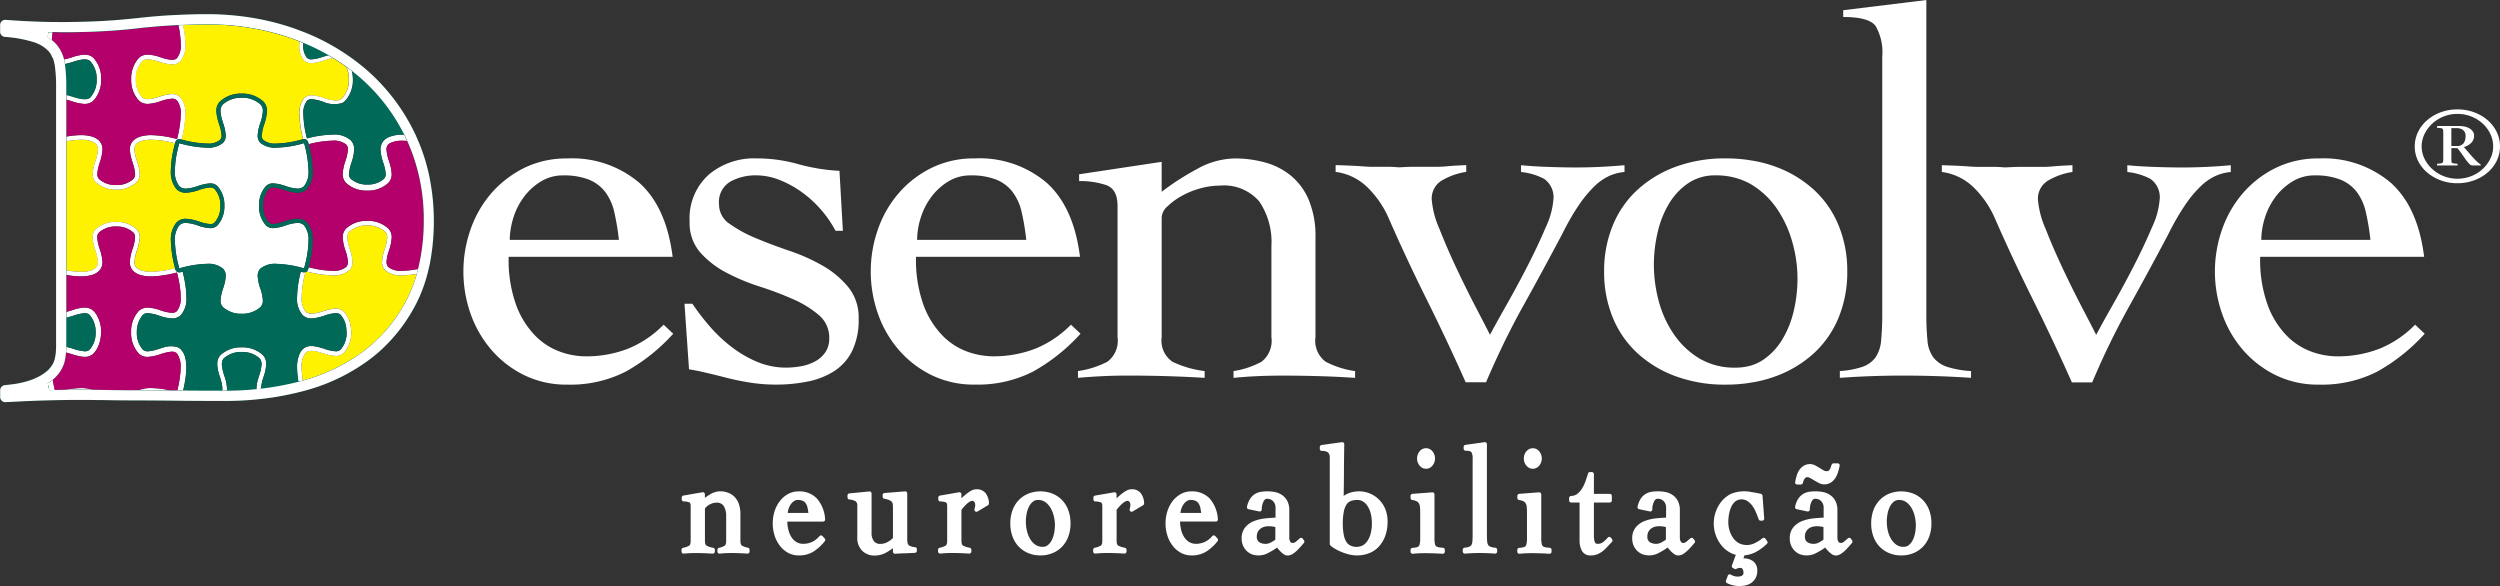
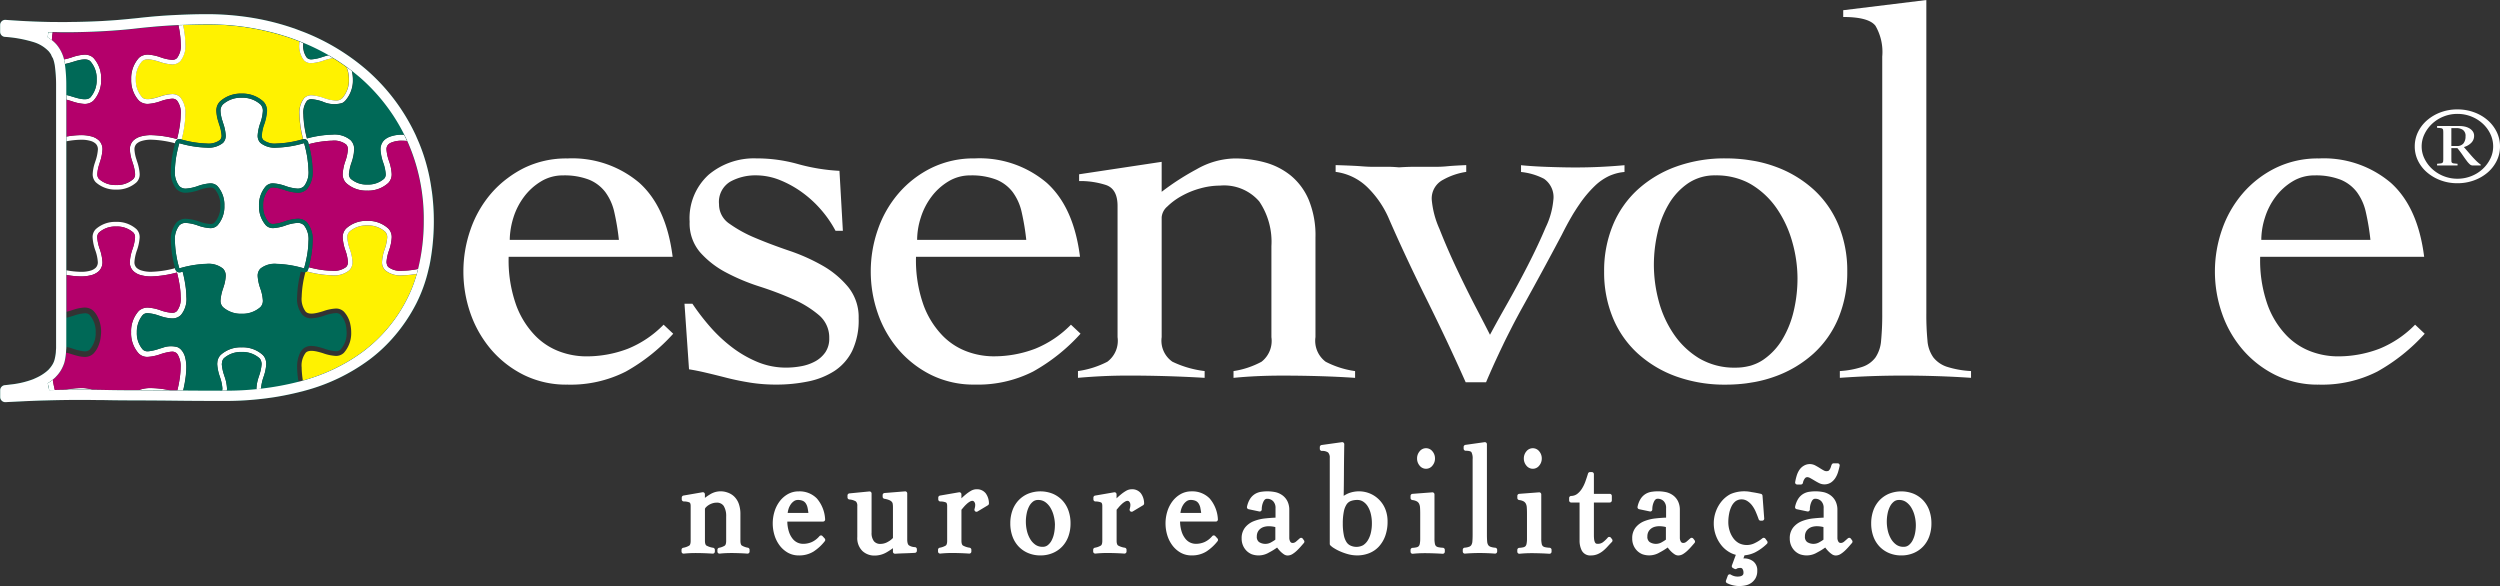
<svg xmlns="http://www.w3.org/2000/svg" width="239.675" height="56.179" viewBox="0 0 239.675 56.179">
  <rect x="0" y="0" width="239.675" height="56.179" fill="#333333" stroke="none" />
  <g id="Grupo_182" data-name="Grupo 182" transform="translate(810.574 -1384.684)">
    <path id="Caminho_1" data-name="Caminho 1" d="M-647.229,1487.595a.678.678,0,0,0-.283-.247,1.151,1.151,0,0,0-.492-.089.634.634,0,0,0-.37.116,1.2,1.2,0,0,0-.323.335,1.658,1.658,0,0,0-.213.475,2.081,2.081,0,0,0-.063.319h1.988c-.02-.165-.045-.32-.073-.462A1.258,1.258,0,0,0-647.229,1487.595Z" transform="translate(-86.09 -54.645)" fill="none" />
    <path id="Caminho_2" data-name="Caminho 2" d="M-467.97,1421.428a6.257,6.257,0,0,0-1.843,1.979,9.4,9.4,0,0,0-1.084,2.765,13.728,13.728,0,0,0-.352,3.063,13.472,13.472,0,0,0,.461,3.469,10.305,10.305,0,0,0,1.437,3.171,7.9,7.9,0,0,0,2.439,2.331,6.631,6.631,0,0,0,3.524.9,5.154,5.154,0,0,0,1.238-.148c.062-.015.125-.028.186-.045.09-.026.177-.059.264-.09a4.166,4.166,0,0,0,.941-.476,6.246,6.246,0,0,0,1.843-1.979,9.428,9.428,0,0,0,1.084-2.738,13.616,13.616,0,0,0,.352-3.09,12.87,12.87,0,0,0-.488-3.443,10.758,10.758,0,0,0-1.464-3.2,7.911,7.911,0,0,0-2.44-2.331c-.148-.09-.3-.172-.457-.248a6.747,6.747,0,0,0-3.012-.646A4.547,4.547,0,0,0-467.97,1421.428Z" transform="translate(-180.767 -19.17)" fill="none" />
    <path id="Caminho_3" data-name="Caminho 3" d="M-597.73,1488.018a1.774,1.774,0,0,0-.507-.558,1.158,1.158,0,0,0-.688-.2.758.758,0,0,0-.486.159,1.4,1.4,0,0,0-.372.461,2.524,2.524,0,0,0-.232.681,3.95,3.95,0,0,0-.078.774,3.908,3.908,0,0,0,.1.875,2.759,2.759,0,0,0,.309.786,1.769,1.769,0,0,0,.506.556,1.18,1.18,0,0,0,.7.2.754.754,0,0,0,.486-.16,1.4,1.4,0,0,0,.373-.461,2.527,2.527,0,0,0,.232-.674,3.937,3.937,0,0,0,.078-.78,3.7,3.7,0,0,0-.108-.866A2.834,2.834,0,0,0-597.73,1488.018Z" transform="translate(-112.129 -54.645)" fill="none" />
    <path id="Caminho_4" data-name="Caminho 4" d="M-612.379,1424.22a5.088,5.088,0,0,0-.867-1.951,3.729,3.729,0,0,0-1.572-1.193,6.546,6.546,0,0,0-2.494-.406,3.982,3.982,0,0,0-2.087.569,5.709,5.709,0,0,0-1.626,1.464,6.593,6.593,0,0,0-1.03,2.005,7.087,7.087,0,0,0-.352,2.141h10.463A22.771,22.771,0,0,0-612.379,1424.22Z" transform="translate(-100.241 -19.17)" fill="none" />
    <path id="Caminho_5" data-name="Caminho 5" d="M-439.91,1492.873a.923.923,0,0,0-.253.3.945.945,0,0,0-.1.447.61.61,0,0,0,.211.537,1.12,1.12,0,0,0,1.179.01,3.688,3.688,0,0,0,.381-.24v-1.209a2.569,2.569,0,0,0-.642-.081,1.611,1.611,0,0,0-.424.057A1.031,1.031,0,0,0-439.91,1492.873Z" transform="translate(-197.277 -57.512)" fill="none" />
    <path id="Caminho_6" data-name="Caminho 6" d="M-471.878,1492.7a1.032,1.032,0,0,0-.357.175.913.913,0,0,0-.253.3.942.942,0,0,0-.1.447.609.609,0,0,0,.211.537,1.112,1.112,0,0,0,1.179.01,3.7,3.7,0,0,0,.381-.24v-1.209a2.569,2.569,0,0,0-.642-.081A1.608,1.608,0,0,0-471.878,1492.7Z" transform="translate(-180.056 -57.512)" fill="none" />
-     <path id="Caminho_7" data-name="Caminho 7" d="M-421.1,1488.018a1.777,1.777,0,0,0-.507-.558,1.159,1.159,0,0,0-.688-.2.756.756,0,0,0-.486.159,1.4,1.4,0,0,0-.372.461,2.551,2.551,0,0,0-.232.68,4.013,4.013,0,0,0-.077.774,3.869,3.869,0,0,0,.1.875,2.778,2.778,0,0,0,.309.786,1.783,1.783,0,0,0,.507.557,1.181,1.181,0,0,0,.7.2.754.754,0,0,0,.485-.16,1.409,1.409,0,0,0,.373-.461,2.535,2.535,0,0,0,.232-.674,3.957,3.957,0,0,0,.077-.78,3.728,3.728,0,0,0-.107-.866A2.887,2.887,0,0,0-421.1,1488.018Z" transform="translate(-206.223 -54.645)" fill="none" />
    <path id="Caminho_8" data-name="Caminho 8" d="M-695.493,1426.849a22.718,22.718,0,0,0-.434-2.629,5.088,5.088,0,0,0-.867-1.951,3.728,3.728,0,0,0-1.572-1.193,6.546,6.546,0,0,0-2.494-.406,3.982,3.982,0,0,0-2.087.569,5.713,5.713,0,0,0-1.626,1.464,6.6,6.6,0,0,0-1.03,2.005,7.569,7.569,0,0,0-.3,1.376c-.008.256-.014.514-.029.765Z" transform="translate(-55.746 -19.17)" fill="none" />
    <path id="Caminho_9" data-name="Caminho 9" d="M-307.866,1408.986a3.531,3.531,0,0,0-1.09-.682,3.54,3.54,0,0,0-1.339-.251,3.482,3.482,0,0,0-1.338.257,3.517,3.517,0,0,0-1.084.687,3.34,3.34,0,0,0-.733.995,2.677,2.677,0,0,0-.272,1.179,2.644,2.644,0,0,0,.272,1.174,3.31,3.31,0,0,0,.739.99,3.539,3.539,0,0,0,1.091.682,3.512,3.512,0,0,0,1.326.251h0a3.559,3.559,0,0,0,1.333-.251,3.445,3.445,0,0,0,1.09-.682,3.356,3.356,0,0,0,.733-.99,2.644,2.644,0,0,0,.273-1.174,2.75,2.75,0,0,0-.267-1.189A3.208,3.208,0,0,0-307.866,1408.986Zm-.188,4.01h-.775a.428.428,0,0,1-.285-.124,2.215,2.215,0,0,1-.3-.344q-.164-.22-.376-.528t-.5-.667h-.581v.994c0,.116,0,.205.006.267a.189.189,0,0,0,.06.138.341.341,0,0,0,.176.062c.081.01.2.022.351.036V1413h-1.962v-.164c.145-.014.258-.026.339-.036a.339.339,0,0,0,.176-.062.208.208,0,0,0,.067-.138,2.225,2.225,0,0,0,.012-.267v-2.451a2.24,2.24,0,0,0-.012-.261.214.214,0,0,0-.067-.144.342.342,0,0,0-.176-.061c-.08-.01-.193-.019-.339-.026v-.175h2.144a2.417,2.417,0,0,1,.521.056,1.468,1.468,0,0,1,.448.175,1.024,1.024,0,0,1,.315.292.718.718,0,0,1,.121.421.924.924,0,0,1-.279.672,1.588,1.588,0,0,1-.7.4l.7.81q.242.277.5.518a3.382,3.382,0,0,0,.424.354Z" transform="translate(-264.686 -12.449)" fill="none" />
    <path id="Caminho_10" data-name="Caminho 10" d="M-306.529,1411.141a1.065,1.065,0,0,0-.606-.169h-.5v1.713h.521a.755.755,0,0,0,.642-.256,1.078,1.078,0,0,0,.193-.667A.69.69,0,0,0-306.529,1411.141Z" transform="translate(-267.931 -14.004)" fill="none" />
    <path id="Caminho_11" data-name="Caminho 11" d="M-566.642,1487.595a.676.676,0,0,0-.283-.247,1.148,1.148,0,0,0-.492-.089.635.635,0,0,0-.371.116,1.206,1.206,0,0,0-.323.334,1.665,1.665,0,0,0-.213.475,2.085,2.085,0,0,0-.063.319h1.988c-.021-.168-.046-.322-.074-.461A1.263,1.263,0,0,0-566.642,1487.595Z" transform="translate(-129.021 -54.645)" fill="none" />
    <path id="Caminho_12" data-name="Caminho 12" d="M-336.6,1424.22a5.086,5.086,0,0,0-.867-1.951,3.728,3.728,0,0,0-1.572-1.193,6.544,6.544,0,0,0-2.494-.406,3.982,3.982,0,0,0-2.087.569,5.716,5.716,0,0,0-1.626,1.464,6.584,6.584,0,0,0-1.03,2.005,7.073,7.073,0,0,0-.352,2.141h10.463A22.758,22.758,0,0,0-336.6,1424.22Z" transform="translate(-247.158 -19.17)" fill="none" />
    <path id="Caminho_13" data-name="Caminho 13" d="M-552.366,1492.873a.918.918,0,0,0-.254.3.945.945,0,0,0-.1.447.61.61,0,0,0,.211.537,1.12,1.12,0,0,0,1.179.01,3.7,3.7,0,0,0,.381-.24v-1.209a2.57,2.57,0,0,0-.642-.081,1.6,1.6,0,0,0-.423.057A1.024,1.024,0,0,0-552.366,1492.873Z" transform="translate(-137.368 -57.512)" fill="none" />
    <path id="Caminho_14" data-name="Caminho 14" d="M-535.066,1489.505a5.552,5.552,0,0,0,.1,1.13,1.871,1.871,0,0,0,.264.676.891.891,0,0,0,.406.333,1.364,1.364,0,0,0,1.179-.049,1.456,1.456,0,0,0,.439-.45,2.425,2.425,0,0,0,.295-.711,3.831,3.831,0,0,0,.106-.929,3.808,3.808,0,0,0-.107-.93,2.411,2.411,0,0,0-.294-.711,1.433,1.433,0,0,0-.44-.449,1,1,0,0,0-.552-.157,1.763,1.763,0,0,0-.63.1.848.848,0,0,0-.4.323,1.891,1.891,0,0,0-.264.683A5.672,5.672,0,0,0-535.066,1489.505Z" transform="translate(-146.77 -54.645)" fill="none" />
-     <path id="Caminho_15" data-name="Caminho 15" d="M-783.188,1417.929h0a3.844,3.844,0,0,0-1.058.235,4.578,4.578,0,0,1-1.261.267h0a1.226,1.226,0,0,1-.914-.352,2.543,2.543,0,0,1-.539-1.771v-.007a9.434,9.434,0,0,1,.227-1.881c.056-.264.113-.488.155-.646l.022-.082a9.751,9.751,0,0,0-2.282-.343,2.977,2.977,0,0,0-.94.132,1.18,1.18,0,0,0-.461.26.748.748,0,0,0-.2.553,3.58,3.58,0,0,0,.192.953l.05.167a4.395,4.395,0,0,1,.257,1.219,1.079,1.079,0,0,1-.3.8,2.785,2.785,0,0,1-1.952.7h0a2.782,2.782,0,0,1-1.952-.7.976.976,0,0,1-.077-.088,1.105,1.105,0,0,1-.222-.708,3.971,3.971,0,0,1,.219-1.1l.031-.1a4.315,4.315,0,0,0,.248-1.139.74.74,0,0,0-.2-.554,1.2,1.2,0,0,0-.514-.28,3.116,3.116,0,0,0-.887-.111,8.013,8.013,0,0,0-1.435.154v12.357a7.961,7.961,0,0,0,1.435.153,3.131,3.131,0,0,0,.887-.111,1.2,1.2,0,0,0,.514-.28.74.74,0,0,0,.2-.553,4.105,4.105,0,0,0-.235-1.1,4.536,4.536,0,0,1-.264-1.243,1.079,1.079,0,0,1,.3-.8,2.784,2.784,0,0,1,1.952-.7,2.785,2.785,0,0,1,1.956.7,1.075,1.075,0,0,1,.3.8,4.463,4.463,0,0,1-.257,1.221,4.231,4.231,0,0,0-.242,1.12.747.747,0,0,0,.2.554,1.175,1.175,0,0,0,.459.258,2.964,2.964,0,0,0,.943.133,9.761,9.761,0,0,0,2.283-.343c-.008-.026-.014-.05-.022-.082a10.749,10.749,0,0,1-.381-2.527v-.007a2.542,2.542,0,0,1,.538-1.771,1.224,1.224,0,0,1,.914-.352h0a4.581,4.581,0,0,1,1.261.266,3.842,3.842,0,0,0,1.058.236h0a.565.565,0,0,0,.423-.15,2.3,2.3,0,0,0,.548-1.6,2.3,2.3,0,0,0-.548-1.6A.563.563,0,0,0-783.188,1417.929Z" transform="translate(-7.238 -15.271)" fill="#fff200" />
    <path id="Caminho_16" data-name="Caminho 16" d="M-766.682,1400.7a10.153,10.153,0,0,1-.35-2.366,2.248,2.248,0,0,1,.453-1.57.947.947,0,0,1,.7-.265h0a4.258,4.258,0,0,1,1.174.253,4.175,4.175,0,0,0,1.145.249h0a.848.848,0,0,0,.636-.237,2.6,2.6,0,0,0,.633-1.81,3.049,3.049,0,0,0-.234-1.173c-.1-.069-.191-.139-.288-.207-.235-.164-.474-.325-.718-.48-.091-.058-.185-.112-.277-.168a5.877,5.877,0,0,0-.9.23,4.239,4.239,0,0,1-1.175.253h0a.947.947,0,0,1-.7-.265,2.245,2.245,0,0,1-.453-1.57c0-.083.005-.168.009-.253-.056-.022-.113-.042-.169-.064-.205-.079-.409-.159-.618-.233a24.249,24.249,0,0,0-8.077-1.327c-.77,0-1.536.02-2.3.049a9.254,9.254,0,0,1,.22,1.827,2.3,2.3,0,0,1-.49,1.657,1.06,1.06,0,0,1-.792.3,4.35,4.35,0,0,1-1.212-.259c-.628-.195-1.24-.337-1.579-.1a.5.5,0,0,0-.078.057,2.494,2.494,0,0,0-.6,1.725,2.506,2.506,0,0,0,.574,1.692c.008.01.014.022.023.031.32.324,1,.162,1.648-.041a4.387,4.387,0,0,1,1.219-.261,1.057,1.057,0,0,1,.794.3,2.3,2.3,0,0,1,.489,1.657c0,.217-.016.438-.037.656a11.034,11.034,0,0,1-.186,1.189c-.047.221-.092.4-.131.553a9.8,9.8,0,0,0,2.4.382,1.813,1.813,0,0,0,1.28-.341.582.582,0,0,0,.149-.433,3.951,3.951,0,0,0-.234-1.069c-.029-.094-.057-.187-.084-.281a3.75,3.75,0,0,1-.181-.99,1.241,1.241,0,0,1,.349-.917,2.966,2.966,0,0,1,2.074-.755h0a2.966,2.966,0,0,1,2.074.755,1.238,1.238,0,0,1,.349.918,4.659,4.659,0,0,1-.264,1.27,3.92,3.92,0,0,0-.234,1.07.58.58,0,0,0,.149.432,1.812,1.812,0,0,0,1.279.341,9.7,9.7,0,0,0,2.357-.369l.16-.045Z" transform="translate(-14.842 -2.672)" fill="#fff200" />
    <path id="Caminho_17" data-name="Caminho 17" d="M-740.685,1435.232c-.007-.007-.011-.015-.018-.022a1.081,1.081,0,0,1-.279-.768,4.4,4.4,0,0,1,.254-1.214,4.263,4.263,0,0,0,.244-1.128.745.745,0,0,0-.2-.558,2.438,2.438,0,0,0-1.711-.6,2.445,2.445,0,0,0-1.715.6.747.747,0,0,0-.2.558v.036a4.448,4.448,0,0,0,.242,1.084,4.425,4.425,0,0,1,.257,1.218,1.08,1.08,0,0,1-.3.794,2.248,2.248,0,0,1-1.642.491,10.166,10.166,0,0,1-2.446-.374l-.006,0a.385.385,0,0,1-.054.045.379.379,0,0,1-.06.019,10.073,10.073,0,0,0-.361,2.38,2.018,2.018,0,0,0,.389,1.414c.322.324,1,.159,1.655-.043a4.333,4.333,0,0,1,1.212-.259,1.062,1.062,0,0,1,.794.3A2.525,2.525,0,0,1-744,1440.5a3.505,3.505,0,0,1,.068.679,2.825,2.825,0,0,1-.7,1.967,1.062,1.062,0,0,1-.792.3,4.333,4.333,0,0,1-1.212-.259c-.671-.208-1.34-.364-1.657-.043a2.021,2.021,0,0,0-.389,1.415c0,.177.012.359.027.539.021.246.052.49.091.719a17.828,17.828,0,0,0,4.246-1.778,16.238,16.238,0,0,0,1.553-1.026,14.465,14.465,0,0,0,4.195-5.035,12.98,12.98,0,0,0,.927-2.389l0-.007a8.213,8.213,0,0,1-1.4.141A2.248,2.248,0,0,1-740.685,1435.232Z" transform="translate(-32.972 -24.641)" fill="#fff200" />
    <path id="Caminho_18" data-name="Caminho 18" d="M-748,1395.263h0a4.237,4.237,0,0,0,1.175-.253,5.9,5.9,0,0,1,.9-.229c-.153-.094-.305-.19-.462-.28-.179.047-.361.1-.546.158a3.985,3.985,0,0,1-1.084.237.568.568,0,0,1-.427-.158,1.9,1.9,0,0,1-.345-1.309c0-.035,0-.07,0-.1-.12-.05-.241-.1-.363-.148,0,.085-.009.169-.009.253a2.245,2.245,0,0,0,.453,1.57A.946.946,0,0,0-748,1395.263Z" transform="translate(-32.72 -4.523)" fill="#fff" />
    <path id="Caminho_19" data-name="Caminho 19" d="M-748.512,1405.392a.363.363,0,0,1,.054.045.385.385,0,0,1,.135.19v0c.01.036.027.095.046.166l.009.034,0,.012A9.723,9.723,0,0,1-746,1405.5a1.891,1.891,0,0,1,1.326.362.642.642,0,0,1,.171.486,4.169,4.169,0,0,1-.239,1.1,4.466,4.466,0,0,0-.259,1.241,1.177,1.177,0,0,0,.328.866,2.848,2.848,0,0,0,2.022.732,2.844,2.844,0,0,0,2.021-.732,1.174,1.174,0,0,0,.328-.867,4.525,4.525,0,0,0-.261-1.248,4.146,4.146,0,0,1-.237-1.089.642.642,0,0,1,.172-.487.935.935,0,0,1,.272-.177,2.558,2.558,0,0,1,1.06-.184c.152,0,.31.012.468.026-.008-.018-.015-.038-.024-.056s-.02-.048-.031-.071-.036-.07-.053-.105c-.036-.077-.076-.151-.113-.227l-.075-.151c-.057,0-.115,0-.172,0a3.214,3.214,0,0,0-1.214.2,1.594,1.594,0,0,0-.535.331,1.226,1.226,0,0,0-.342.9,4.578,4.578,0,0,0,.268,1.276,4.1,4.1,0,0,1,.23,1.061.6.6,0,0,1-.157.453,2.288,2.288,0,0,1-1.6.557h0a2.288,2.288,0,0,1-1.6-.557.624.624,0,0,1-.157-.481,4.415,4.415,0,0,1,.24-1.063,4.59,4.59,0,0,0,.258-1.249,1.22,1.22,0,0,0-.342-.9,2.382,2.382,0,0,0-1.749-.536,10.228,10.228,0,0,0-2.44.366,9.951,9.951,0,0,1-.341-2.3,1.888,1.888,0,0,1,.345-1.3.581.581,0,0,1,.447-.157,4.074,4.074,0,0,1,1.074.24,2.7,2.7,0,0,0,1.859.125l.011-.006h0a1.039,1.039,0,0,0,.22-.156.287.287,0,0,0,.051-.047h0a2.94,2.94,0,0,0,.74-2.07,3.609,3.609,0,0,0-.1-.8c-.165-.128-.333-.252-.5-.375a3.05,3.05,0,0,1,.234,1.173,2.605,2.605,0,0,1-.633,1.81.85.85,0,0,1-.636.237h0a4.186,4.186,0,0,1-1.145-.249,4.261,4.261,0,0,0-1.174-.253h0a.946.946,0,0,0-.7.265,2.247,2.247,0,0,0-.453,1.57,10.154,10.154,0,0,0,.35,2.366A.393.393,0,0,1-748.512,1405.392Z" transform="translate(-32.72 -7.328)" fill="#fff" />
    <path id="Caminho_20" data-name="Caminho 20" d="M-794.93,1396.528v0a2.49,2.49,0,0,1,.6,1.723,2.5,2.5,0,0,1-.589,1.713l-.009.011c-.317.32-.985.166-1.657-.043-.218-.067-.439-.135-.656-.185v.454c.174.044.355.1.536.156a4.348,4.348,0,0,0,1.232.26,1.271,1.271,0,0,0,.555-.121,1.06,1.06,0,0,0,.3-.21,2.893,2.893,0,0,0,.726-2.035,2.9,2.9,0,0,0-.726-2.036,1.071,1.071,0,0,0-.336-.226,1.307,1.307,0,0,0-.526-.1,4.422,4.422,0,0,0-1.239.263,6.776,6.776,0,0,1-.751.2c.016.064.029.13.042.2l0,.02c.012.058.029.114.038.174,0,.012,0,.025,0,.037v.006a7.614,7.614,0,0,0,.808-.217C-795.926,1396.366-795.251,1396.2-794.93,1396.528Z" transform="translate(-6.981 -5.968)" fill="#fff" />
    <path id="Caminho_21" data-name="Caminho 21" d="M-793.765,1402.982a4.447,4.447,0,0,0,.255-1.233,1.175,1.175,0,0,0-.328-.863,1.7,1.7,0,0,0-.827-.42,3.676,3.676,0,0,0-.887-.1,8.276,8.276,0,0,0-1.435.144v.452a8,8,0,0,1,1.435-.154,3.112,3.112,0,0,1,.887.111,1.2,1.2,0,0,1,.514.28.739.739,0,0,1,.2.554,4.313,4.313,0,0,1-.248,1.139l-.031.1a3.971,3.971,0,0,0-.219,1.1,1.106,1.106,0,0,0,.222.708,1.01,1.01,0,0,0,.077.088,2.783,2.783,0,0,0,1.952.7h0a2.784,2.784,0,0,0,1.952-.7,1.079,1.079,0,0,0,.3-.8,4.395,4.395,0,0,0-.257-1.219l-.05-.167a3.585,3.585,0,0,1-.192-.953.748.748,0,0,1,.2-.553,1.175,1.175,0,0,1,.461-.26,2.97,2.97,0,0,1,.94-.132,9.751,9.751,0,0,1,2.282.343l.034-.122a.408.408,0,0,1,.045-.086.383.383,0,0,1,.144-.149.382.382,0,0,1,.2-.042.4.4,0,0,1,.1.009h.006l.113.032c.039-.148.084-.332.131-.553a11.034,11.034,0,0,0,.186-1.189c.021-.218.037-.439.037-.656a2.3,2.3,0,0,0-.489-1.657,1.058,1.058,0,0,0-.794-.3,4.387,4.387,0,0,0-1.219.261c-.65.2-1.328.364-1.648.041-.009-.009-.015-.021-.023-.031a2.506,2.506,0,0,1-.574-1.692,2.493,2.493,0,0,1,.6-1.725.49.49,0,0,1,.078-.057c.339-.237.951-.095,1.579.1a4.345,4.345,0,0,0,1.212.259,1.059,1.059,0,0,0,.792-.3,2.3,2.3,0,0,0,.49-1.657,9.234,9.234,0,0,0-.22-1.827l-.126.006-.1,0-.224.009a8.927,8.927,0,0,1,.227,1.808,1.935,1.935,0,0,1-.361,1.345.628.628,0,0,1-.481.172,4.1,4.1,0,0,1-1.093-.244,4.384,4.384,0,0,0-1.228-.258,1.336,1.336,0,0,0-.441.073,1.068,1.068,0,0,0-.419.259,2.9,2.9,0,0,0-.726,2.036,2.893,2.893,0,0,0,.726,2.035,1.049,1.049,0,0,0,.283.2,1.269,1.269,0,0,0,.579.132,4.387,4.387,0,0,0,1.24-.263,4.081,4.081,0,0,1,1.081-.239.623.623,0,0,1,.479.172,1.935,1.935,0,0,1,.36,1.344,6.492,6.492,0,0,1-.04.657,10.674,10.674,0,0,1-.174,1.1c-.05.24-.1.445-.142.595a10.225,10.225,0,0,0-2.475-.378,3.642,3.642,0,0,0-.938.112,1.707,1.707,0,0,0-.788.421,1.182,1.182,0,0,0-.317.855,3.954,3.954,0,0,0,.21,1.078l.051.169a4.1,4.1,0,0,1,.237,1.09.64.64,0,0,1-.171.486,2.339,2.339,0,0,1-1.638.573h0a2.337,2.337,0,0,1-1.637-.571.543.543,0,0,1-.045-.051.679.679,0,0,1-.127-.436,3.649,3.649,0,0,1,.2-.968Z" transform="translate(-7.238 -2.728)" fill="#fff" />
    <path id="Caminho_22" data-name="Caminho 22" d="M-800.613,1391.915c.066.047.131.094.193.144.017-.272.048-.538.087-.788l-.2,0h-.02l-.219,0h0c-.024.162-.045.33-.062.5l0,0c.07.043.138.087.2.133Z" transform="translate(-5.185 -3.504)" fill="#fff" />
    <path id="Caminho_23" data-name="Caminho 23" d="M-738.5,1434.788a1.893,1.893,0,0,1-1.326-.362.568.568,0,0,1-.14-.275.84.84,0,0,1-.031-.211,4.214,4.214,0,0,1,.242-1.107,4.448,4.448,0,0,0,.256-1.231,1.177,1.177,0,0,0-.328-.867,2.849,2.849,0,0,0-2.021-.732,2.851,2.851,0,0,0-2.022.732,1.179,1.179,0,0,0-.327.866,4.491,4.491,0,0,0,.261,1.248,4.123,4.123,0,0,1,.237,1.09.639.639,0,0,1-.171.486,1.9,1.9,0,0,1-1.332.362,8.641,8.641,0,0,1-1.738-.215c-.206-.045-.378-.088-.519-.125l0,.013c-.021.079-.038.138-.051.181l-.005.019v0a.379.379,0,0,1-.045.086.375.375,0,0,1-.085.1,10.185,10.185,0,0,0,2.446.374,2.248,2.248,0,0,0,1.642-.491,1.08,1.08,0,0,0,.3-.794,4.421,4.421,0,0,0-.257-1.218,4.456,4.456,0,0,1-.242-1.084v-.036a.747.747,0,0,1,.2-.558,2.445,2.445,0,0,1,1.715-.6,2.439,2.439,0,0,1,1.711.6.746.746,0,0,1,.2.558,4.267,4.267,0,0,1-.244,1.127,4.4,4.4,0,0,0-.254,1.214,1.082,1.082,0,0,0,.279.768c.007.007.011.016.018.022a2.248,2.248,0,0,0,1.641.491,8.238,8.238,0,0,0,1.4-.141c.012-.042.025-.084.037-.127s.016-.07.025-.1l.005-.022c.019-.07.035-.143.052-.215a8.145,8.145,0,0,1-1.522.172Z" transform="translate(-33.52 -24.143)" fill="#fff" />
-     <path id="Caminho_24" data-name="Caminho 24" d="M-745.135,1444.266a1.062,1.062,0,0,0-.794-.3,4.334,4.334,0,0,0-1.212.259c-.652.2-1.333.367-1.655.043a2.018,2.018,0,0,1-.389-1.414,10.073,10.073,0,0,1,.361-2.38l-.008,0a.382.382,0,0,1-.127.02.375.375,0,0,1-.1-.009h-.008l-.013,0-.193-.054a10.436,10.436,0,0,0-.358,2.425,2.379,2.379,0,0,0,.517,1.725,1.165,1.165,0,0,0,.863.331,4.393,4.393,0,0,0,1.239-.264,4.067,4.067,0,0,1,1.081-.239.627.627,0,0,1,.479.171,2.229,2.229,0,0,1,.544,1.34,3.009,3.009,0,0,1,.025.316,2.38,2.38,0,0,1-.569,1.655.627.627,0,0,1-.481.172,4.113,4.113,0,0,1-1.089-.243c-.206-.064-.416-.129-.623-.178a2.7,2.7,0,0,0-.609-.082,1.161,1.161,0,0,0-.86.331,1.481,1.481,0,0,0-.272.413,3.053,3.053,0,0,0-.244,1.312c0,.2.013.4.031.6.023.265.059.527.1.772.063-.016.126-.03.189-.046l.006,0,.02-.006.093-.027.115-.033h.005c-.038-.23-.07-.474-.091-.719-.015-.18-.027-.361-.027-.539a2.02,2.02,0,0,1,.389-1.415c.317-.321.986-.165,1.657.043a4.33,4.33,0,0,0,1.212.259,1.061,1.061,0,0,0,.792-.3,2.825,2.825,0,0,0,.7-1.967,3.5,3.5,0,0,0-.068-.679A2.526,2.526,0,0,0-745.135,1444.266Z" transform="translate(-32.468 -29.696)" fill="#fff" />
    <path id="Caminho_25" data-name="Caminho 25" d="M-761.645,1456.685a2.848,2.848,0,0,0-2.021-.731,2.849,2.849,0,0,0-2.022.732,1.136,1.136,0,0,0-.316.728c0,.046-.011.09-.011.139a4.339,4.339,0,0,0,.247,1.2l.014.047a4.143,4.143,0,0,1,.237,1.09.839.839,0,0,1-.034.227h.458a1.431,1.431,0,0,0,.018-.224,4.088,4.088,0,0,0-.231-1.134c-.011-.034-.021-.068-.031-.1a4.17,4.17,0,0,1-.237-1.1.952.952,0,0,1,.018-.115.708.708,0,0,1,.181-.439,2.445,2.445,0,0,1,1.709-.6,2.443,2.443,0,0,1,1.708.6.665.665,0,0,1,.163.316.932.932,0,0,1,.037.239,4.241,4.241,0,0,1-.242,1.12l-.027.089a4.073,4.073,0,0,0-.23,1.131c0,.027,0,.05.006.076l.219-.024.222-.025c0-.011,0-.017,0-.028a4.219,4.219,0,0,1,.243-1.11l.008-.028a4.337,4.337,0,0,0,.247-1.2,1.433,1.433,0,0,0-.031-.3A1.1,1.1,0,0,0-761.645,1456.685Z" transform="translate(-23.737 -37.967)" fill="#fff" />
    <path id="Caminho_26" data-name="Caminho 26" d="M-782.165,1464.512c.919,0,1.941.009,3.093.022a9.134,9.134,0,0,0-1.876-.232A3.117,3.117,0,0,0-782.165,1464.512Z" transform="translate(-15.134 -42.415)" fill="#fff" />
    <path id="Caminho_27" data-name="Caminho 27" d="M-797.221,1464.467c.5-.006,1.01-.011,1.516-.011q.552,0,1.129.007a3.353,3.353,0,0,0-1.1-.16A8.47,8.47,0,0,0-797.221,1464.467Z" transform="translate(-7.113 -42.415)" fill="#fff" />
    <path id="Caminho_28" data-name="Caminho 28" d="M-789.652,1439.136a.627.627,0,0,1,.481-.172,4.051,4.051,0,0,1,1.077.238l.144.045a3.912,3.912,0,0,0,1.1.219,1.159,1.159,0,0,0,.859-.331,2.374,2.374,0,0,0,.517-1.725,7.55,7.55,0,0,0-.066-.936,12.308,12.308,0,0,0-.291-1.489l-.094.026-.113.032h-.006a.391.391,0,0,1-.1.009.393.393,0,0,1-.134-.022.392.392,0,0,1-.062-.02.384.384,0,0,1-.144-.149.4.4,0,0,1-.045-.086c-.008-.028-.021-.072-.034-.121a9.755,9.755,0,0,1-2.283.343,2.961,2.961,0,0,1-.943-.133,1.174,1.174,0,0,1-.459-.258.747.747,0,0,1-.2-.554,4.234,4.234,0,0,1,.242-1.12,4.459,4.459,0,0,0,.257-1.221,1.075,1.075,0,0,0-.3-.8,2.785,2.785,0,0,0-1.956-.7,2.784,2.784,0,0,0-1.952.7,1.079,1.079,0,0,0-.3.8,4.536,4.536,0,0,0,.264,1.243,4.1,4.1,0,0,1,.235,1.1.741.741,0,0,1-.2.554,1.207,1.207,0,0,1-.514.28,3.131,3.131,0,0,1-.887.111,7.984,7.984,0,0,1-1.435-.153v.45a8.328,8.328,0,0,0,1.435.144,3.71,3.71,0,0,0,.887-.1,1.709,1.709,0,0,0,.827-.42,1.178,1.178,0,0,0,.328-.866,4.507,4.507,0,0,0-.261-1.249,4.141,4.141,0,0,1-.237-1.089.64.64,0,0,1,.171-.486,2.339,2.339,0,0,1,1.642-.573,2.335,2.335,0,0,1,1.638.573.64.64,0,0,1,.171.486,4.236,4.236,0,0,1-.242,1.107,4.446,4.446,0,0,0-.256,1.232,1.18,1.18,0,0,0,.328.866,1.669,1.669,0,0,0,.772.409,3.655,3.655,0,0,0,.943.112,10.4,10.4,0,0,0,2.475-.377,12.241,12.241,0,0,1,.285,1.413,7.093,7.093,0,0,1,.071.936,1.937,1.937,0,0,1-.361,1.345.626.626,0,0,1-.48.171,4.121,4.121,0,0,1-1.1-.246,4.329,4.329,0,0,0-1.222-.256,1.244,1.244,0,0,0-.61.149,1.057,1.057,0,0,0-.249.182,2.894,2.894,0,0,0-.726,2.035,2.893,2.893,0,0,0,.726,2.035,1.159,1.159,0,0,0,.862.331,4.439,4.439,0,0,0,1.24-.263,5,5,0,0,1,.934-.227c.049,0,.1-.012.145-.012a.627.627,0,0,1,.48.172.873.873,0,0,1,.084.118,2.194,2.194,0,0,1,.276,1.227,6.769,6.769,0,0,1-.059.833c-.042.343-.1.666-.155.921-.037.177-.073.326-.107.457h.1l.127,0h.326a12.049,12.049,0,0,0,.251-1.379,7.2,7.2,0,0,0,.055-.837,3.653,3.653,0,0,0-.125-1.02,1.653,1.653,0,0,0-.389-.7l-.007-.007h0l-.031-.032a1.089,1.089,0,0,0-.254-.173l-.013-.007h0l-.013-.007a2.292,2.292,0,0,0-1.465.063q-.16.044-.319.093a4.5,4.5,0,0,1-1.023.238h-.056a.624.624,0,0,1-.48-.172,2.382,2.382,0,0,1-.569-1.654,2.519,2.519,0,0,1,.435-1.479A1.577,1.577,0,0,1-789.652,1439.136Z" transform="translate(-7.238 -24.255)" fill="#fff" />
    <path id="Caminho_29" data-name="Caminho 29" d="M-800.308,1462.552c-.064.053-.129.1-.2.156s-.132.094-.2.139c-.03.02-.056.041-.087.06.045.246.093.468.138.656l.1,0,.226-.005.226-.005h0c-.063-.253-.141-.608-.2-1Z" transform="translate(-5.21 -41.482)" fill="#fff" />
-     <path id="Caminho_30" data-name="Caminho 30" d="M-794.4,1448.116a1.074,1.074,0,0,0-.3-.21,1.285,1.285,0,0,0-.558-.121,4.053,4.053,0,0,0-1.153.237l-.087.027c-.169.052-.349.108-.524.153h0v.553c.226-.05.456-.12.685-.191a4.055,4.055,0,0,1,1.08-.239.625.625,0,0,1,.479.172c.029.029.051.07.078.1a2.453,2.453,0,0,1,.491,1.553,2.381,2.381,0,0,1-.569,1.655.627.627,0,0,1-.48.172c-.022,0-.047,0-.07-.006a4.589,4.589,0,0,1-1.025-.238c-.221-.069-.447-.137-.669-.187v.046c0,.017,0,.035,0,.053,0,.074-.011.149-.014.224s-.007.15-.014.226v0c.109.025.221.054.336.088a.2.2,0,0,0,.036.011l.031.01v0l.043.011h0l.012.006v0l.016,0a.2.2,0,0,0,.028.009l.028.008.045.015c.225.07.454.138.68.188a2.542,2.542,0,0,0,.542.069,1.162,1.162,0,0,0,.86-.331,2.331,2.331,0,0,0,.472-.749,3.209,3.209,0,0,0,.227-.964c.009-.108.026-.212.026-.323a3.177,3.177,0,0,0-.418-1.637A2.171,2.171,0,0,0-794.4,1448.116Z" transform="translate(-7.202 -33.616)" fill="#fff" />
    <path id="Caminho_31" data-name="Caminho 31" d="M-762.307,1421.095c.008-.028.02-.07.033-.119.007-.024.013-.047.021-.076.041-.153.1-.37.15-.627a9.025,9.025,0,0,0,.218-1.8,2.155,2.155,0,0,0-.424-1.5.846.846,0,0,0-.636-.236h0a4.2,4.2,0,0,0-1.144.249,4.248,4.248,0,0,1-1.174.253h0a.945.945,0,0,1-.7-.265,2.7,2.7,0,0,1-.662-1.879,2.7,2.7,0,0,1,.662-1.88.945.945,0,0,1,.7-.265h0a4.248,4.248,0,0,1,1.174.253,4.191,4.191,0,0,0,1.144.249h0a.85.85,0,0,0,.636-.237,2.155,2.155,0,0,0,.424-1.5,10.275,10.275,0,0,0-.368-2.427l-.013-.049c-.017-.062-.031-.115-.041-.146l-.119.034-.03.009a10.248,10.248,0,0,1-2.481.388,2.2,2.2,0,0,1-1.557-.457.961.961,0,0,1-.264-.71,4.347,4.347,0,0,1,.251-1.184,4.281,4.281,0,0,0,.247-1.155.867.867,0,0,0-.235-.641,2.563,2.563,0,0,0-1.795-.638h0a2.562,2.562,0,0,0-1.795.638.864.864,0,0,0-.235.641,3.643,3.643,0,0,0,.2.989l.05.166a4.332,4.332,0,0,1,.251,1.184.961.961,0,0,1-.263.71,2.2,2.2,0,0,1-1.558.457,10.286,10.286,0,0,1-2.537-.4l-.092-.026c-.007.022-.016.054-.026.092l-.029.1c-.041.153-.1.371-.15.627a9.059,9.059,0,0,0-.218,1.8v.007a2.149,2.149,0,0,0,.424,1.493.85.85,0,0,0,.637.237h0a4.186,4.186,0,0,0,1.144-.249,4.252,4.252,0,0,1,1.175-.253h0a.944.944,0,0,1,.7.265,2.7,2.7,0,0,1,.662,1.88,2.7,2.7,0,0,1-.662,1.879.946.946,0,0,1-.7.265h0a4.25,4.25,0,0,1-1.175-.253,4.189,4.189,0,0,0-1.144-.249h0a.847.847,0,0,0-.636.236,2.149,2.149,0,0,0-.424,1.493v.008a10.273,10.273,0,0,0,.368,2.426l.021.077.007.025c.011.038.02.071.027.094l.095-.027a10.25,10.25,0,0,1,2.534-.4,2.2,2.2,0,0,1,1.558.456.954.954,0,0,1,.263.692v.019a3.9,3.9,0,0,1-.217,1.071l-.034.113a4.281,4.281,0,0,0-.247,1.155.864.864,0,0,0,.235.641,2.563,2.563,0,0,0,1.795.638h0a2.564,2.564,0,0,0,1.795-.638.869.869,0,0,0,.235-.641,4.281,4.281,0,0,0-.247-1.155,4.347,4.347,0,0,1-.251-1.184v-.01a.959.959,0,0,1,.264-.7,2.2,2.2,0,0,1,1.557-.456,10.249,10.249,0,0,1,2.51.4Z" transform="translate(-19.113 -10.682)" fill="#fff" />
    <path id="Caminho_32" data-name="Caminho 32" d="M-791.189,1392.741a1.334,1.334,0,0,1,.441-.073,4.381,4.381,0,0,1,1.228.258,4.1,4.1,0,0,0,1.093.244.627.627,0,0,0,.481-.171,1.936,1.936,0,0,0,.361-1.345,8.926,8.926,0,0,0-.227-1.808q-1.347.063-2.665.186c-.4.037-.8.075-1.2.121-1.612.188-3.341.306-5.158.356q-.958.026-1.947.027c-.355,0-.715-.015-1.073-.02-.04.25-.07.516-.087.788a3.115,3.115,0,0,1,.453.432,3.523,3.523,0,0,1,.7,1.4,6.832,6.832,0,0,0,.751-.2,4.415,4.415,0,0,1,1.239-.263,1.309,1.309,0,0,1,.526.1,1.069,1.069,0,0,1,.336.226,2.9,2.9,0,0,1,.726,2.036,2.893,2.893,0,0,1-.726,2.035,1.068,1.068,0,0,1-.305.21,1.275,1.275,0,0,1-.555.121,4.358,4.358,0,0,1-1.232-.26c-.181-.056-.362-.112-.536-.156v3.545a8.3,8.3,0,0,1,1.435-.144,3.69,3.69,0,0,1,.887.1,1.7,1.7,0,0,1,.827.421,1.175,1.175,0,0,1,.328.863,4.445,4.445,0,0,1-.255,1.233l-.043.14a3.651,3.651,0,0,0-.2.968.679.679,0,0,0,.127.436.606.606,0,0,0,.045.051,2.338,2.338,0,0,0,1.637.571h0a2.339,2.339,0,0,0,1.638-.573.64.64,0,0,0,.171-.486,4.108,4.108,0,0,0-.237-1.09l-.051-.169a3.952,3.952,0,0,1-.21-1.079,1.183,1.183,0,0,1,.317-.855,1.706,1.706,0,0,1,.788-.421,3.643,3.643,0,0,1,.938-.112,10.224,10.224,0,0,1,2.475.378c.04-.15.091-.355.142-.595a10.64,10.64,0,0,0,.174-1.1,6.505,6.505,0,0,0,.04-.657,1.936,1.936,0,0,0-.36-1.344.623.623,0,0,0-.479-.172,4.083,4.083,0,0,0-1.081.239,4.394,4.394,0,0,1-1.24.263,1.266,1.266,0,0,1-.579-.132,1.049,1.049,0,0,1-.283-.2,2.893,2.893,0,0,1-.726-2.034,2.9,2.9,0,0,1,.726-2.036A1.065,1.065,0,0,1-791.189,1392.741Z" transform="translate(-5.664 -2.75)" fill="#b4006b" />
    <path id="Caminho_33" data-name="Caminho 33" d="M-743.263,1413.558a2.563,2.563,0,0,0-1.06.184.941.941,0,0,0-.272.177.643.643,0,0,0-.171.487,4.149,4.149,0,0,0,.237,1.089,4.52,4.52,0,0,1,.261,1.248,1.175,1.175,0,0,1-.328.867,2.845,2.845,0,0,1-2.021.732,2.847,2.847,0,0,1-2.022-.732,1.176,1.176,0,0,1-.328-.866,4.465,4.465,0,0,1,.259-1.241,4.161,4.161,0,0,0,.239-1.1.642.642,0,0,0-.171-.486,1.892,1.892,0,0,0-1.326-.362,9.724,9.724,0,0,0-2.263.339,10.714,10.714,0,0,1,.378,2.515,2.546,2.546,0,0,1-.539,1.778,1.225,1.225,0,0,1-.914.353h0a4.585,4.585,0,0,1-1.261-.267,3.835,3.835,0,0,0-1.058-.235h0a.564.564,0,0,0-.423.149,2.3,2.3,0,0,0-.548,1.6,2.3,2.3,0,0,0,.548,1.6.566.566,0,0,0,.423.149h0a3.857,3.857,0,0,0,1.058-.235,4.578,4.578,0,0,1,1.261-.267h0a1.225,1.225,0,0,1,.914.352,2.547,2.547,0,0,1,.539,1.778,9.425,9.425,0,0,1-.227,1.881c-.055.258-.11.476-.151.633.141.037.313.08.519.125a8.653,8.653,0,0,0,1.738.215,1.9,1.9,0,0,0,1.332-.362.639.639,0,0,0,.172-.486,4.116,4.116,0,0,0-.237-1.089,4.5,4.5,0,0,1-.261-1.249,1.178,1.178,0,0,1,.328-.866,2.849,2.849,0,0,1,2.022-.732,2.848,2.848,0,0,1,2.021.732,1.178,1.178,0,0,1,.328.867,4.456,4.456,0,0,1-.256,1.231,4.212,4.212,0,0,0-.243,1.107.84.84,0,0,0,.031.211.57.57,0,0,0,.14.275,1.894,1.894,0,0,0,1.326.362h.007a8.12,8.12,0,0,0,1.522-.172,19.006,19.006,0,0,0,.524-4.584,18.289,18.289,0,0,0-1.579-7.688C-742.953,1413.57-743.11,1413.561-743.263,1413.558Z" transform="translate(-28.754 -15.382)" fill="#b4006b" />
    <path id="Caminho_34" data-name="Caminho 34" d="M-791.258,1439.078a1.242,1.242,0,0,1,.61-.15,4.339,4.339,0,0,1,1.222.257,4.114,4.114,0,0,0,1.1.246.627.627,0,0,0,.48-.172,1.936,1.936,0,0,0,.361-1.345,7.089,7.089,0,0,0-.071-.936,12.233,12.233,0,0,0-.285-1.413,10.387,10.387,0,0,1-2.475.378,3.654,3.654,0,0,1-.942-.112,1.673,1.673,0,0,1-.772-.409,1.181,1.181,0,0,1-.328-.866,4.448,4.448,0,0,1,.256-1.232,4.23,4.23,0,0,0,.242-1.107.641.641,0,0,0-.171-.486,2.337,2.337,0,0,0-1.638-.573,2.341,2.341,0,0,0-1.642.573.642.642,0,0,0-.171.486,4.147,4.147,0,0,0,.237,1.089,4.5,4.5,0,0,1,.261,1.249,1.178,1.178,0,0,1-.328.866,1.71,1.71,0,0,1-.827.42,3.7,3.7,0,0,1-.887.1,8.34,8.34,0,0,1-1.435-.144v3.546c.176-.045.355-.1.524-.153l.087-.027a4.039,4.039,0,0,1,1.153-.237,1.284,1.284,0,0,1,.558.121,1.084,1.084,0,0,1,.3.21,2.163,2.163,0,0,1,.308.4,3.177,3.177,0,0,1,.418,1.637c0,.111-.017.216-.026.323a3.217,3.217,0,0,1-.227.964,2.334,2.334,0,0,1-.472.749,1.163,1.163,0,0,1-.86.331,2.548,2.548,0,0,1-.542-.069c-.227-.049-.455-.118-.68-.188l-.045-.014-.028-.009-.028-.009-.015-.005v0l-.012-.006h0l-.043-.011v0l-.031-.01a.2.2,0,0,1-.036-.011c-.115-.035-.227-.063-.336-.088a5.927,5.927,0,0,1-.145.917,2.705,2.705,0,0,1-.1.286,3.236,3.236,0,0,1-.727,1.118c-.014.014-.025.029-.039.043-.077.077-.165.15-.253.223.062.393.14.748.2,1,.326-.007.651-.013.98-.017a8.468,8.468,0,0,1,1.544-.165,3.362,3.362,0,0,1,1.1.16q.619.007,1.266.021c.908.02,1.933.024,3.124.029a3.12,3.12,0,0,1,1.218-.209,9.127,9.127,0,0,1,1.876.232l.256,0,.379,0c.033-.13.069-.279.106-.456.054-.254.113-.578.155-.921a6.783,6.783,0,0,0,.059-.833,2.194,2.194,0,0,0-.276-1.227.9.9,0,0,0-.084-.118.626.626,0,0,0-.48-.172c-.046,0-.1.007-.145.012a4.961,4.961,0,0,0-.934.227,4.43,4.43,0,0,1-1.24.263,1.16,1.16,0,0,1-.862-.331,2.893,2.893,0,0,1-.726-2.035,2.894,2.894,0,0,1,.726-2.035A1.06,1.06,0,0,1-791.258,1439.078Z" transform="translate(-5.766 -24.758)" fill="#b4006b" />
    <g id="Grupo_185" data-name="Grupo 185" transform="translate(-745.239 1427.077)">
      <path id="Caminho_35" data-name="Caminho 35" d="M-664.386,1490.9a1.67,1.67,0,0,1-.58-.207c-.114-.077-.139-.294-.139-.462v-2.529a2.9,2.9,0,0,0-.163-1.034,1.819,1.819,0,0,0-.451-.692,1.7,1.7,0,0,0-.643-.373,1.917,1.917,0,0,0-1.671.193c-.169.1-.327.214-.476.326v-.346a.2.2,0,0,0-.07-.15.188.188,0,0,0-.16-.043l-1.827.316a.2.2,0,0,0-.163.194v.172a.2.2,0,0,0,.2.2,1.422,1.422,0,0,1,.523.088c.087.034.132.151.132.349v3.334c0,.168-.024.386-.138.462a1.65,1.65,0,0,1-.58.208.2.2,0,0,0-.158.193v.173a.2.2,0,0,0,.065.145.189.189,0,0,0,.151.05c.188-.019.371-.033.547-.042.44-.024.922-.015,1.385,0q.416.014.839.043a.215.215,0,0,0,.147-.053.2.2,0,0,0,.062-.143v-.173a.2.2,0,0,0-.161-.194,1.88,1.88,0,0,1-.643-.209c-.122-.078-.147-.293-.147-.459v-3.047a.264.264,0,0,1,.077-.144,1.3,1.3,0,0,1,.272-.23,1.522,1.522,0,0,1,.365-.171,1.249,1.249,0,0,1,.379-.063.779.779,0,0,1,.706.315,1.852,1.852,0,0,1,.236,1.026v2.314c0,.24-.048.4-.134.463a1.562,1.562,0,0,1-.549.207.2.2,0,0,0-.155.192v.173a.2.2,0,0,0,.065.146.2.2,0,0,0,.153.049c.163-.019.332-.033.507-.042.439-.024.922-.016,1.378,0q.409.014.768.042h.015a.2.2,0,0,0,.133-.053.194.194,0,0,0,.063-.144v-.173A.2.2,0,0,0-664.386,1490.9Z" transform="translate(670.753 -1480.784)" fill="#fff" />
      <path id="Caminho_36" data-name="Caminho 36" d="M-647.262,1489.783a.187.187,0,0,0-.147-.063.2.2,0,0,0-.145.068,2.155,2.155,0,0,1-.722.561,2.072,2.072,0,0,1-.87.176,1.309,1.309,0,0,1-.473-.1,1.276,1.276,0,0,1-.475-.35,2.07,2.07,0,0,1-.386-.709,3.37,3.37,0,0,1-.155-.975h3.429a.2.2,0,0,0,.146-.065.2.2,0,0,0,.049-.152,3.313,3.313,0,0,0-.793-2,2.314,2.314,0,0,0-1.73-.678,2.1,2.1,0,0,0-1.062.271,2.585,2.585,0,0,0-.785.7,3.162,3.162,0,0,0-.487.98,3.859,3.859,0,0,0-.165,1.12,3.858,3.858,0,0,0,.165,1.12,3.162,3.162,0,0,0,.487.98,2.584,2.584,0,0,0,.785.7,2.11,2.11,0,0,0,1.062.27,2.617,2.617,0,0,0,1.392-.359,4.477,4.477,0,0,0,1.1-1.007.2.2,0,0,0-.008-.257Zm-2.372-3.464a1.153,1.153,0,0,1,.492.089.678.678,0,0,1,.283.247,1.254,1.254,0,0,1,.172.447c.029.142.053.3.073.462H-650.6a2.09,2.09,0,0,1,.063-.319,1.662,1.662,0,0,1,.213-.475,1.206,1.206,0,0,1,.323-.335A.635.635,0,0,1-649.634,1486.319Z" transform="translate(660.78 -1480.781)" fill="#fff" />
      <path id="Caminho_37" data-name="Caminho 37" d="M-630.221,1490.842a1.107,1.107,0,0,1-.579-.171c-.107-.079-.164-.275-.164-.567v-4.412a.2.2,0,0,0-.063-.145.2.2,0,0,0-.149-.051l-1.965.158a.2.2,0,0,0-.18.2v.158a.2.2,0,0,0,.163.194,1.951,1.951,0,0,1,.488.136.645.645,0,0,1,.231.162.377.377,0,0,1,.083.185,2,2,0,0,1,.023.315v2.962a1.89,1.89,0,0,1-.482.366,1.4,1.4,0,0,1-.7.2.77.77,0,0,1-.642-.258,1.264,1.264,0,0,1-.225-.81v-3.765a.2.2,0,0,0-.064-.145.2.2,0,0,0-.151-.05l-1.915.187a.2.2,0,0,0-.178.2v.187a.2.2,0,0,0,.17.195,1.408,1.408,0,0,1,.64.192.574.574,0,0,1,.129.433v2.975a1.729,1.729,0,0,0,.489,1.338,1.666,1.666,0,0,0,1.158.44,2.288,2.288,0,0,0,1.142-.3,6.067,6.067,0,0,0,.627-.41v.339a.2.2,0,0,0,.062.143.222.222,0,0,0,.147.053q.46-.029.939-.043t.963-.043a.2.2,0,0,0,.185-.2v-.144A.2.2,0,0,0-630.221,1490.842Z" transform="translate(652.605 -1480.782)" fill="#fff" />
      <path id="Caminho_38" data-name="Caminho 38" d="M-614.44,1485.064a1.079,1.079,0,0,0-.536.155,3.5,3.5,0,0,0-.471.328c-.15.122-.292.248-.424.376l-.011.011v-.387a.2.2,0,0,0-.07-.15.188.188,0,0,0-.16-.043l-1.827.316a.2.2,0,0,0-.163.193v.172a.2.2,0,0,0,.2.2,1.425,1.425,0,0,1,.523.088c.087.034.131.151.131.349V1490c0,.168-.024.385-.137.462a1.663,1.663,0,0,1-.581.207.2.2,0,0,0-.158.193v.172a.2.2,0,0,0,.065.145.2.2,0,0,0,.132.051h.019q.284-.028.548-.042c.439-.024.921-.015,1.384,0q.416.014.839.043a.216.216,0,0,0,.147-.053.2.2,0,0,0,.062-.143v-.172a.2.2,0,0,0-.161-.194,1.856,1.856,0,0,1-.643-.209c-.121-.077-.147-.292-.147-.459v-2.974c.063-.074.134-.157.211-.249a3.258,3.258,0,0,1,.289-.3,1.665,1.665,0,0,1,.3-.225c.167-.1.331-.118.429.021a.456.456,0,0,1,.09.268,1.09,1.09,0,0,1-.021.237l-.049.2a.2.2,0,0,0,.074.206.2.2,0,0,0,.218.011l1-.6a.2.2,0,0,0,.095-.178,1.655,1.655,0,0,0-.311-.967A1.066,1.066,0,0,0-614.44,1485.064Z" transform="translate(642.718 -1480.552)" fill="#fff" />
      <path id="Caminho_39" data-name="Caminho 39" d="M-598.316,1486.347a2.711,2.711,0,0,0-.917-.627,3.187,3.187,0,0,0-2.342,0,2.7,2.7,0,0,0-.917.627,2.773,2.773,0,0,0-.593.973,3.623,3.623,0,0,0-.206,1.246,3.619,3.619,0,0,0,.206,1.246,2.772,2.772,0,0,0,.593.974,2.688,2.688,0,0,0,.916.627,2.983,2.983,0,0,0,1.172.225,2.986,2.986,0,0,0,1.171-.224,2.7,2.7,0,0,0,.917-.627,2.768,2.768,0,0,0,.593-.974,3.626,3.626,0,0,0,.206-1.246,3.63,3.63,0,0,0-.206-1.246A2.772,2.772,0,0,0-598.316,1486.347Zm-.7,2.392a3.942,3.942,0,0,1-.078.78,2.526,2.526,0,0,1-.232.674,1.4,1.4,0,0,1-.373.461.753.753,0,0,1-.486.159,1.182,1.182,0,0,1-.7-.2,1.769,1.769,0,0,1-.506-.557,2.76,2.76,0,0,1-.309-.785,3.912,3.912,0,0,1-.1-.875,3.946,3.946,0,0,1,.078-.774,2.526,2.526,0,0,1,.232-.68,1.4,1.4,0,0,1,.372-.461.758.758,0,0,1,.486-.159,1.156,1.156,0,0,1,.688.2,1.774,1.774,0,0,1,.507.558,2.835,2.835,0,0,1,.316.793A3.708,3.708,0,0,1-599.011,1488.739Z" transform="translate(634.814 -1480.783)" fill="#fff" />
      <path id="Caminho_40" data-name="Caminho 40" d="M-582.6,1485.064a1.086,1.086,0,0,0-.537.155,3.492,3.492,0,0,0-.47.328c-.151.122-.292.248-.425.376l-.012.012v-.387a.2.2,0,0,0-.07-.15.188.188,0,0,0-.16-.043l-1.827.316a.2.2,0,0,0-.163.193v.172a.2.2,0,0,0,.2.2,1.426,1.426,0,0,1,.523.088c.087.034.131.151.131.349V1490c0,.168-.024.385-.138.462a1.655,1.655,0,0,1-.58.207.2.2,0,0,0-.157.193v.172a.194.194,0,0,0,.065.145.2.2,0,0,0,.132.051h.02q.282-.028.548-.042c.439-.024.922-.015,1.384,0q.416.014.839.043a.213.213,0,0,0,.147-.053.2.2,0,0,0,.063-.143v-.172a.2.2,0,0,0-.162-.194,1.863,1.863,0,0,1-.642-.209c-.121-.078-.147-.292-.147-.459v-2.974c.064-.074.135-.157.211-.249a3.384,3.384,0,0,1,.29-.3,1.651,1.651,0,0,1,.3-.225c.168-.1.332-.118.428.021a.46.46,0,0,1,.09.269,1.124,1.124,0,0,1-.02.235l-.05.207a.2.2,0,0,0,.074.2.2.2,0,0,0,.218.01l1-.6a.2.2,0,0,0,.095-.177,1.651,1.651,0,0,0-.311-.968A1.065,1.065,0,0,0-582.6,1485.064Z" transform="translate(625.753 -1480.552)" fill="#fff" />
      <path id="Caminho_41" data-name="Caminho 41" d="M-566.676,1489.782a.2.2,0,0,0-.148-.063.2.2,0,0,0-.145.068,2.145,2.145,0,0,1-.722.561,2.07,2.07,0,0,1-.869.176,1.308,1.308,0,0,1-.473-.1,1.269,1.269,0,0,1-.476-.35,2.076,2.076,0,0,1-.387-.709,3.4,3.4,0,0,1-.155-.975h3.43a.194.194,0,0,0,.146-.065.2.2,0,0,0,.05-.152,3.311,3.311,0,0,0-.792-2,2.314,2.314,0,0,0-1.73-.678,2.1,2.1,0,0,0-1.062.271,2.59,2.59,0,0,0-.785.7,3.166,3.166,0,0,0-.487.98,3.862,3.862,0,0,0-.164,1.12,3.858,3.858,0,0,0,.164,1.12,3.154,3.154,0,0,0,.487.98,2.582,2.582,0,0,0,.785.7,2.111,2.111,0,0,0,1.062.27,2.617,2.617,0,0,0,1.392-.359,4.475,4.475,0,0,0,1.1-1.007.2.2,0,0,0-.008-.257Zm-1.426-2.68c.028.139.053.293.074.461h-1.988a2.075,2.075,0,0,1,.063-.319,1.664,1.664,0,0,1,.213-.475,1.206,1.206,0,0,1,.322-.334.636.636,0,0,1,.37-.116,1.15,1.15,0,0,1,.492.089.679.679,0,0,1,.283.247A1.264,1.264,0,0,1-568.1,1487.1Z" transform="translate(617.849 -1480.781)" fill="#fff" />
      <path id="Caminho_42" data-name="Caminho 42" d="M-549.962,1490.024a.2.2,0,0,0-.138-.074.2.2,0,0,0-.148.051c-.115.1-.236.21-.365.319-.176.15-.435.173-.536.006a.72.72,0,0,1-.1-.38v-2.659a1.86,1.86,0,0,0-.178-.844,1.577,1.577,0,0,0-.473-.565,1.843,1.843,0,0,0-.644-.3,3.852,3.852,0,0,0-1.353-.048,1.606,1.606,0,0,0-.613.2,1.5,1.5,0,0,0-.484.462,2.271,2.271,0,0,0-.31.779.2.2,0,0,0,.027.15.194.194,0,0,0,.125.085l1.026.216a.188.188,0,0,0,.164-.04.2.2,0,0,0,.073-.152,1.688,1.688,0,0,1,.166-.76c.119-.237.249-.264.337-.264a.789.789,0,0,1,.587.23.916.916,0,0,1,.23.68v.9c-.335.013-.669.038-1,.074a4.1,4.1,0,0,0-1.091.265,2.038,2.038,0,0,0-.823.6,1.636,1.636,0,0,0-.333,1.065,1.664,1.664,0,0,0,.13.667,1.619,1.619,0,0,0,.341.507,1.538,1.538,0,0,0,.5.331,1.94,1.94,0,0,0,1.648-.166,5.9,5.9,0,0,0,.78-.479l.076.1a3.045,3.045,0,0,0,.262.293,2.175,2.175,0,0,0,.295.244.662.662,0,0,0,.374.128.912.912,0,0,0,.486-.152,2.615,2.615,0,0,0,.413-.327c.129-.124.253-.253.368-.386l.294-.338a.2.2,0,0,0,.006-.251Zm-4.4-.209a.942.942,0,0,1,.1-.446.915.915,0,0,1,.254-.3,1.027,1.027,0,0,1,.357-.174,1.6,1.6,0,0,1,.423-.057,2.57,2.57,0,0,1,.642.081v1.208a3.706,3.706,0,0,1-.381.24,1.12,1.12,0,0,1-1.179-.011A.61.61,0,0,1-554.362,1489.815Z" transform="translate(609.518 -1480.781)" fill="#fff" />
      <path id="Caminho_43" data-name="Caminho 43" d="M-534.091,1480.935a2.716,2.716,0,0,0-.877-.6,2.761,2.761,0,0,0-2.07-.029,3.113,3.113,0,0,0-.464.246q.02-1.15.025-2.277.006-1.321.031-2.67a.2.2,0,0,0-.066-.151.2.2,0,0,0-.158-.048l-1.952.273a.2.2,0,0,0-.169.194v.173a.2.2,0,0,0,.2.2.962.962,0,0,1,.592.145.709.709,0,0,1,.163.535v8.235a.2.2,0,0,0,.049.129,1.732,1.732,0,0,0,.348.272,4.31,4.31,0,0,0,.6.316,5.258,5.258,0,0,0,.768.27,3.358,3.358,0,0,0,.864.114,3.12,3.12,0,0,0,1.134-.208,2.5,2.5,0,0,0,.936-.631,3.023,3.023,0,0,0,.616-1.02,3.972,3.972,0,0,0,.226-1.4,3.157,3.157,0,0,0-.208-1.157A2.7,2.7,0,0,0-534.091,1480.935Zm-2.1.011a1,1,0,0,1,.552.157,1.432,1.432,0,0,1,.44.45,2.411,2.411,0,0,1,.294.711,3.815,3.815,0,0,1,.107.93,3.831,3.831,0,0,1-.106.929,2.421,2.421,0,0,1-.295.711,1.458,1.458,0,0,1-.439.45,1.365,1.365,0,0,1-1.179.049.892.892,0,0,1-.406-.333,1.871,1.871,0,0,1-.264-.676,5.544,5.544,0,0,1-.1-1.13,5.661,5.661,0,0,1,.1-1.138,1.89,1.89,0,0,1,.264-.683.847.847,0,0,1,.4-.323A1.763,1.763,0,0,1-536.191,1480.946Z" transform="translate(600.986 -1475.408)" fill="#fff" />
      <path id="Caminho_44" data-name="Caminho 44" d="M-518.979,1478.613a.774.774,0,0,0,.621-.31,1.039,1.039,0,0,0,.239-.677,1.04,1.04,0,0,0-.238-.677.781.781,0,0,0-1.243,0,1.044,1.044,0,0,0-.238.677,1.044,1.044,0,0,0,.238.677A.777.777,0,0,0-518.979,1478.613Z" transform="translate(590.357 -1476.065)" fill="#fff" />
      <path id="Caminho_45" data-name="Caminho 45" d="M-518.081,1491a2.5,2.5,0,0,1-.428-.053.481.481,0,0,1-.219-.1.427.427,0,0,1-.11-.215,2.422,2.422,0,0,1-.044-.523v-4.225a.2.2,0,0,0-.063-.144.2.2,0,0,0-.149-.052l-1.9.144a.2.2,0,0,0-.182.2v.2a.2.2,0,0,0,.171.195,1.144,1.144,0,0,1,.437.13.55.55,0,0,1,.21.219.938.938,0,0,1,.091.368c.012.173.018.372.018.6v2.371a2.42,2.42,0,0,1-.044.522.457.457,0,0,1-.107.22.435.435,0,0,1-.2.1,2.123,2.123,0,0,1-.389.052.2.2,0,0,0-.187.2v.172a.2.2,0,0,0,.065.145.188.188,0,0,0,.151.05q.283-.028.554-.042c.457-.025.944-.015,1.429,0,.293.01.586.024.876.043h.013a.2.2,0,0,0,.134-.053.2.2,0,0,0,.063-.143v-.172A.2.2,0,0,0-518.081,1491Z" transform="translate(591.07 -1480.88)" fill="#fff" />
      <path id="Caminho_46" data-name="Caminho 46" d="M-507.322,1485.526a1.694,1.694,0,0,1-.474-.094.45.45,0,0,1-.212-.164.737.737,0,0,1-.1-.34c-.016-.174-.024-.4-.024-.672V1475.6a.2.2,0,0,0-.068-.148.2.2,0,0,0-.156-.046l-1.839.259a.2.2,0,0,0-.169.194v.172a.2.2,0,0,0,.058.139.2.2,0,0,0,.138.058c.414,0,.523.095.55.135a1.277,1.277,0,0,1,.116.674v7.214q0,.406-.024.672a.779.779,0,0,1-.1.344.411.411,0,0,1-.2.161,1.526,1.526,0,0,1-.442.093.2.2,0,0,0-.179.2v.173a.2.2,0,0,0,.064.144.193.193,0,0,0,.15.051q.346-.028.686-.042c.462-.02.953-.019,1.449,0,.251.009.5.024.736.042h.015a.2.2,0,0,0,.133-.053.2.2,0,0,0,.064-.144v-.173A.2.2,0,0,0-507.322,1485.526Z" transform="translate(585.348 -1475.408)" fill="#fff" />
      <path id="Caminho_47" data-name="Caminho 47" d="M-497.071,1478.615a.776.776,0,0,0,.621-.31,1.043,1.043,0,0,0,.239-.678,1.044,1.044,0,0,0-.239-.677.784.784,0,0,0-1.242,0,1.042,1.042,0,0,0-.239.677,1.04,1.04,0,0,0,.238.677A.787.787,0,0,0-497.071,1478.615Z" transform="translate(578.686 -1476.067)" fill="#fff" />
      <path id="Caminho_48" data-name="Caminho 48" d="M-496.173,1491a2.507,2.507,0,0,1-.428-.053.478.478,0,0,1-.218-.1.423.423,0,0,1-.11-.217,2.381,2.381,0,0,1-.044-.522v-4.225a.2.2,0,0,0-.063-.144.2.2,0,0,0-.149-.052l-1.9.144a.2.2,0,0,0-.182.2v.2a.2.2,0,0,0,.171.195,1.145,1.145,0,0,1,.436.13.552.552,0,0,1,.209.219.926.926,0,0,1,.091.368c.012.173.018.372.018.6v2.371a2.361,2.361,0,0,1-.045.522.442.442,0,0,1-.108.22.426.426,0,0,1-.2.1,2.116,2.116,0,0,1-.389.052.2.2,0,0,0-.186.2v.172a.2.2,0,0,0,.065.145.193.193,0,0,0,.151.05c.189-.019.373-.033.554-.042.457-.024.943-.015,1.428,0q.441.014.876.043h.013a.2.2,0,0,0,.134-.053.2.2,0,0,0,.063-.143v-.172A.2.2,0,0,0-496.173,1491Z" transform="translate(579.399 -1480.88)" fill="#fff" />
      <path id="Caminho_49" data-name="Caminho 49" d="M-484.632,1487.842a.2.2,0,0,0-.149-.075.168.168,0,0,0-.154.067,3.089,3.089,0,0,1-.47.446.819.819,0,0,1-.508.148.288.288,0,0,1-.17-.042.351.351,0,0,1-.1-.149,1.059,1.059,0,0,1-.062-.272,3.366,3.366,0,0,1-.018-.346v-3.152h1.519a.2.2,0,0,0,.2-.2v-.431a.2.2,0,0,0-.2-.2h-1.519v-1.887a.2.2,0,0,0-.2-.2h-.175a.2.2,0,0,0-.188.14c-.074.246-.159.5-.253.766a3.413,3.413,0,0,1-.337.693,1.894,1.894,0,0,1-.453.5,1,1,0,0,1-.578.191.2.2,0,0,0-.19.2v.23a.2.2,0,0,0,.2.2h.8v3.64a2.093,2.093,0,0,0,.209.959.91.91,0,0,0,.888.474,1.641,1.641,0,0,0,.633-.123,2.131,2.131,0,0,0,.524-.317,3.952,3.952,0,0,0,.441-.423q.2-.219.407-.432a.2.2,0,0,0,.015-.259Z" transform="translate(573.735 -1478.685)" fill="#fff" />
      <path id="Caminho_50" data-name="Caminho 50" d="M-469.831,1490.024a.2.2,0,0,0-.137-.074.2.2,0,0,0-.148.05c-.116.1-.237.211-.366.32-.175.15-.434.175-.536.005a.713.713,0,0,1-.1-.38v-2.659a1.861,1.861,0,0,0-.178-.844,1.563,1.563,0,0,0-.473-.565,1.85,1.85,0,0,0-.644-.3,3.858,3.858,0,0,0-1.353-.048,1.607,1.607,0,0,0-.612.2,1.5,1.5,0,0,0-.485.462,2.264,2.264,0,0,0-.31.779.2.2,0,0,0,.027.15.193.193,0,0,0,.125.086l1.026.215a.188.188,0,0,0,.164-.04.2.2,0,0,0,.073-.152,1.687,1.687,0,0,1,.167-.76c.119-.237.25-.265.337-.265a.789.789,0,0,1,.587.23.911.911,0,0,1,.23.68v.9c-.335.013-.669.038-1,.074a4.107,4.107,0,0,0-1.091.265,2.04,2.04,0,0,0-.823.6,1.633,1.633,0,0,0-.333,1.065,1.655,1.655,0,0,0,.13.667,1.615,1.615,0,0,0,.342.507,1.55,1.55,0,0,0,.5.33,1.94,1.94,0,0,0,1.649-.166,5.965,5.965,0,0,0,.78-.479l.076.1a2.928,2.928,0,0,0,.261.292,2.1,2.1,0,0,0,.3.244.659.659,0,0,0,.374.129.918.918,0,0,0,.487-.152,2.646,2.646,0,0,0,.412-.326q.195-.185.37-.387l.294-.337a.2.2,0,0,0,.006-.251Zm-4.4-.209a.943.943,0,0,1,.1-.447.914.914,0,0,1,.253-.3,1.04,1.04,0,0,1,.357-.175,1.612,1.612,0,0,1,.424-.057,2.569,2.569,0,0,1,.642.081v1.208a3.71,3.71,0,0,1-.381.24,1.113,1.113,0,0,1-1.179-.011A.609.609,0,0,1-474.231,1489.816Z" transform="translate(566.83 -1480.782)" fill="#fff" />
      <path id="Caminho_51" data-name="Caminho 51" d="M-454.018,1490.023a.2.2,0,0,0-.133-.076.191.191,0,0,0-.147.042,3.716,3.716,0,0,1-.749.471,1.69,1.69,0,0,1-1.493.005,1.648,1.648,0,0,1-.543-.476,2.415,2.415,0,0,1-.358-.712,2.752,2.752,0,0,1-.128-.845,4.291,4.291,0,0,1,.078-.8,2.739,2.739,0,0,1,.233-.711,1.414,1.414,0,0,1,.389-.486,1.02,1.02,0,0,1,1.12-.017,1.763,1.763,0,0,1,.462.427,2.839,2.839,0,0,1,.351.612q.154.36.278.714a.2.2,0,0,0,.185.132h.15a.2.2,0,0,0,.144-.063.2.2,0,0,0,.052-.148l-.163-2.184a.2.2,0,0,0-.152-.177c-.292-.067-.592-.124-.891-.168a3.342,3.342,0,0,0-2.015.185,2.754,2.754,0,0,0-.835.665,3.277,3.277,0,0,0-.566.97,3.308,3.308,0,0,0-.214,1.184,3.317,3.317,0,0,0,.214,1.185,3.3,3.3,0,0,0,.566.97,2.749,2.749,0,0,0,.835.664,2.272,2.272,0,0,0,.5.19l-.377,1.019a.2.2,0,0,0,.092.242l.163.086a.194.194,0,0,0,.206-.014.353.353,0,0,1,.145-.059,1.2,1.2,0,0,1,.2-.019.226.226,0,0,1,.212.1.651.651,0,0,1,.092.365.329.329,0,0,1-.038.175.323.323,0,0,1-.114.107.534.534,0,0,1-.179.063,1.23,1.23,0,0,1-.881-.166.2.2,0,0,0-.169-.021.2.2,0,0,0-.122.118l-.175.475a.2.2,0,0,0,.1.244,2.677,2.677,0,0,0,1.188.278,2.813,2.813,0,0,0,.578-.062,1.482,1.482,0,0,0,.562-.24,1.427,1.427,0,0,0,.407-.45,1.4,1.4,0,0,0,.164-.709,1.074,1.074,0,0,0-.391-.911,1.416,1.416,0,0,0-.936-.274l.106-.3a2.832,2.832,0,0,0,.992-.271,4.763,4.763,0,0,0,1.156-.831.2.2,0,0,0,.021-.262Z" transform="translate(557.927 -1480.778)" fill="#fff" />
      <path id="Caminho_52" data-name="Caminho 52" d="M-437.505,1490.024a.2.2,0,0,0-.138-.074.2.2,0,0,0-.148.05c-.115.1-.237.211-.365.319-.176.15-.435.173-.536.006a.72.72,0,0,1-.1-.38v-2.659a1.862,1.862,0,0,0-.178-.844,1.575,1.575,0,0,0-.473-.565,1.843,1.843,0,0,0-.644-.3,3.852,3.852,0,0,0-1.353-.048,1.6,1.6,0,0,0-.613.2,1.5,1.5,0,0,0-.484.462,2.291,2.291,0,0,0-.311.779.2.2,0,0,0,.027.15.2.2,0,0,0,.125.085l1.027.216a.188.188,0,0,0,.164-.04.2.2,0,0,0,.073-.152,1.677,1.677,0,0,1,.166-.76c.119-.237.25-.264.337-.264a.789.789,0,0,1,.587.23.916.916,0,0,1,.23.68v.9c-.335.013-.669.038-1,.074a4.1,4.1,0,0,0-1.091.265,2.04,2.04,0,0,0-.823.6,1.637,1.637,0,0,0-.333,1.065,1.667,1.667,0,0,0,.129.667,1.62,1.62,0,0,0,.342.507,1.538,1.538,0,0,0,.5.331,1.939,1.939,0,0,0,1.648-.166,5.906,5.906,0,0,0,.78-.479l.076.1a3.04,3.04,0,0,0,.262.293,2.237,2.237,0,0,0,.295.244.665.665,0,0,0,.374.128.911.911,0,0,0,.486-.152,2.629,2.629,0,0,0,.413-.327c.129-.123.252-.253.368-.386l.294-.338a.2.2,0,0,0,.006-.251Zm-4.4-.209a.942.942,0,0,1,.1-.446.918.918,0,0,1,.253-.3,1.032,1.032,0,0,1,.357-.175,1.615,1.615,0,0,1,.424-.057,2.569,2.569,0,0,1,.642.081v1.208a3.7,3.7,0,0,1-.381.24,1.12,1.12,0,0,1-1.179-.011A.61.61,0,0,1-441.905,1489.815Z" transform="translate(549.609 -1480.781)" fill="#fff" />
      <path id="Caminho_53" data-name="Caminho 53" d="M-442.082,1481.775h.363a.2.2,0,0,0,.194-.167.931.931,0,0,1,.166-.391.29.29,0,0,1,.253-.147.6.6,0,0,1,.27.084c.13.07.261.147.4.231s.291.172.443.247a1.157,1.157,0,0,0,1.154-.05,1.51,1.51,0,0,0,.418-.429,2.241,2.241,0,0,0,.26-.567c.06-.2.113-.4.155-.607a.194.194,0,0,0-.04-.164.2.2,0,0,0-.152-.072h-.388a.2.2,0,0,0-.169.1.921.921,0,0,0-.082.216,1.207,1.207,0,0,1-.092.223.645.645,0,0,1-.137.175.514.514,0,0,1-.465-.033c-.129-.069-.258-.146-.391-.232s-.282-.168-.415-.241a1.121,1.121,0,0,0-1.108.025,1.311,1.311,0,0,0-.427.405,2.1,2.1,0,0,0-.256.554,4.927,4.927,0,0,0-.144.614.194.194,0,0,0,.043.159A.2.2,0,0,0-442.082,1481.775Z" transform="translate(549.039 -1477.718)" fill="#fff" />
      <path id="Caminho_54" data-name="Caminho 54" d="M-421.689,1486.348a2.711,2.711,0,0,0-.917-.627,3.191,3.191,0,0,0-2.342,0,2.71,2.71,0,0,0-.916.627,2.783,2.783,0,0,0-.594.974,3.648,3.648,0,0,0-.206,1.246,3.635,3.635,0,0,0,.206,1.246,2.767,2.767,0,0,0,.594.974,2.7,2.7,0,0,0,.916.626,2.982,2.982,0,0,0,1.171.225,2.984,2.984,0,0,0,1.171-.224,2.7,2.7,0,0,0,.916-.627,2.768,2.768,0,0,0,.594-.975,3.633,3.633,0,0,0,.206-1.245,3.64,3.64,0,0,0-.206-1.246A2.778,2.778,0,0,0-421.689,1486.348Zm-1.863,4.466a1.182,1.182,0,0,1-.7-.2,1.782,1.782,0,0,1-.507-.557,2.776,2.776,0,0,1-.309-.786,3.872,3.872,0,0,1-.1-.875,4.019,4.019,0,0,1,.077-.774,2.555,2.555,0,0,1,.232-.68,1.4,1.4,0,0,1,.372-.461.757.757,0,0,1,.486-.159,1.158,1.158,0,0,1,.688.2,1.773,1.773,0,0,1,.507.558,2.888,2.888,0,0,1,.316.793,3.731,3.731,0,0,1,.107.867,3.959,3.959,0,0,1-.077.78,2.537,2.537,0,0,1-.232.674,1.408,1.408,0,0,1-.373.461A.755.755,0,0,1-423.553,1490.813Z" transform="translate(540.72 -1480.783)" fill="#fff" />
    </g>
    <path id="Caminho_55" data-name="Caminho 55" d="M-769.4,1403.2c-.065-.321-.14-.636-.221-.948a17.653,17.653,0,0,0-.783-2.339l-.025-.057c-.027-.064-.055-.127-.083-.191-.035-.081-.069-.164-.106-.245-.024-.053-.045-.109-.07-.162-.008-.018-.015-.036-.023-.054a18.846,18.846,0,0,0-4.7-6.261,20.988,20.988,0,0,0-5.989-3.621c-.116-.046-.235-.088-.352-.133l-.164-.062c-.135-.05-.268-.1-.4-.152-.075-.027-.153-.049-.229-.075a24.237,24.237,0,0,0-4.688-1.083,27.03,27.03,0,0,0-3.487-.226h-.071c-.842,0-1.68.025-2.513.06-.872.038-1.739.089-2.592.165-.521.046-1.037.1-1.549.157-.209.024-.429.042-.642.064-1.7.176-3.527.277-5.448.3-.3,0-.6.011-.9.011s-.586,0-.88-.008l-.205,0h-.021l-.221,0h-.005q-.734-.014-1.468-.041c-.913-.035-1.855-.089-2.8-.161a.491.491,0,0,0-.371.13.491.491,0,0,0-.157.36v.651a.491.491,0,0,0,.448.489,12.043,12.043,0,0,1,2.807.517,3.32,3.32,0,0,1,1.3.767l.007.007c.035.036.075.069.106.106a2.532,2.532,0,0,1,.214.3c.03.049.054.1.08.153s.043.076.061.116c.011.024.021.049.031.073a2.742,2.742,0,0,1,.136.441v.007c.015.07.034.138.045.212a13.7,13.7,0,0,1,.13,2.013v21.6h0v3.444c0,.017,0,.035,0,.052,0,.082-.01.163-.016.245s-.006.187-.018.281h0a5.039,5.039,0,0,1-.111.6,1.872,1.872,0,0,1-.255.562h0a2.551,2.551,0,0,1-.228.3l-.04.045c-.027.029-.051.06-.08.089s-.064.055-.095.082-.061.054-.093.081a4.392,4.392,0,0,1-.944.582c-.108.051-.216.1-.334.151a8.638,8.638,0,0,1-2.146.5c-.182.023-.362.047-.557.064h0a.49.49,0,0,0-.443.488v.65a.489.489,0,0,0,.154.357.489.489,0,0,0,.337.134h.029c.321-.019.638-.033.957-.049.9-.046,1.793-.086,2.661-.112l.222,0c1.117-.032,2.257-.05,3.4-.05.512,0,1.047.006,1.592.014l.235,0,.226,0,.321.005c.7.015,1.475.021,2.337.025h.457c1.071,0,2.284.009,3.689.026.646.008,1.361.015,2.133.02l1.873.007h1.015a30.3,30.3,0,0,0,3.518-.206c.149-.018.3-.036.445-.055.252-.034.5-.068.755-.108.835-.133,1.656-.305,2.463-.51l.194-.048.02-.005.022-.005.072-.021.113-.033.007,0a18.3,18.3,0,0,0,6.185-2.981,14.937,14.937,0,0,0,2.141-1.967,15.954,15.954,0,0,0,2.339-3.406,14.22,14.22,0,0,0,1.128-3.079l0-.006c.011-.043.021-.087.032-.131s.018-.073.027-.11l.006-.022c.023-.1.049-.2.071-.3.09-.426.16-.868.221-1.317a21.793,21.793,0,0,0,.2-2.931,21.8,21.8,0,0,0-.2-2.9C-769.243,1404.089-769.314,1403.642-769.4,1403.2Zm-1.142,9.036-.005.022c-.009.034-.016.07-.025.1s-.025.084-.037.127l0,.007a12.987,12.987,0,0,1-.927,2.389,14.466,14.466,0,0,1-4.195,5.035,16.317,16.317,0,0,1-1.553,1.026,17.838,17.838,0,0,1-4.246,1.778h-.005l-.115.032-.093.027-.02.005-.006,0-.189.046c-.042-.245-.078-.507-.1-.772-.018-.2-.031-.4-.031-.6a3.05,3.05,0,0,1,.244-1.312,1.482,1.482,0,0,1,.272-.413,1.16,1.16,0,0,1,.86-.331,2.686,2.686,0,0,1,.609.082c.207.049.417.114.623.178a4.112,4.112,0,0,0,1.089.243.628.628,0,0,0,.481-.172,2.381,2.381,0,0,0,.569-1.655,3.035,3.035,0,0,0-.025-.315,2.229,2.229,0,0,0-.544-1.34.626.626,0,0,0-.479-.171,4.066,4.066,0,0,0-1.081.239,4.389,4.389,0,0,1-1.239.264,1.165,1.165,0,0,1-.863-.331,2.38,2.38,0,0,1-.517-1.725,10.423,10.423,0,0,1,.358-2.425l.193.053.013,0h.008a.371.371,0,0,0,.1.009.381.381,0,0,0,.127-.02l.008,0a.362.362,0,0,0,.06-.019.381.381,0,0,0,.054-.045l.006,0a.374.374,0,0,0,.085-.1.38.38,0,0,0,.045-.086v0l.005-.019c.013-.043.029-.1.05-.181l0-.013c.042-.157.1-.375.151-.633a9.43,9.43,0,0,0,.227-1.881,2.546,2.546,0,0,0-.539-1.778,1.224,1.224,0,0,0-.913-.352h0a4.585,4.585,0,0,0-1.261.267,3.832,3.832,0,0,1-1.058.235h0a.567.567,0,0,1-.423-.149,2.3,2.3,0,0,1-.548-1.6,2.3,2.3,0,0,1,.548-1.6.563.563,0,0,1,.423-.149h0a3.831,3.831,0,0,1,1.058.235,4.581,4.581,0,0,0,1.261.267h0a1.225,1.225,0,0,0,.914-.353,2.547,2.547,0,0,0,.539-1.778,10.715,10.715,0,0,0-.378-2.515l0-.013-.009-.034c-.019-.071-.036-.129-.046-.166v0a.384.384,0,0,0-.135-.19.34.34,0,0,0-.054-.045.394.394,0,0,0-.292-.033h-.008l-.16.045a9.715,9.715,0,0,1-2.357.369,1.812,1.812,0,0,1-1.279-.341.58.58,0,0,1-.149-.432,3.93,3.93,0,0,1,.234-1.07,4.656,4.656,0,0,0,.264-1.27,1.239,1.239,0,0,0-.349-.918,2.965,2.965,0,0,0-2.074-.755h0a2.965,2.965,0,0,0-2.074.755,1.242,1.242,0,0,0-.349.917,3.753,3.753,0,0,0,.181.99c.027.094.055.187.084.281a3.96,3.96,0,0,1,.234,1.069.581.581,0,0,1-.149.432,1.813,1.813,0,0,1-1.28.341,9.8,9.8,0,0,1-2.4-.382l-.113-.032h-.006a.392.392,0,0,0-.1-.009.383.383,0,0,0-.2.042.384.384,0,0,0-.144.149.4.4,0,0,0-.045.086l-.034.122-.023.082c-.042.158-.1.382-.155.646a9.417,9.417,0,0,0-.227,1.881v.007a2.541,2.541,0,0,0,.539,1.771,1.225,1.225,0,0,0,.914.352h0a4.579,4.579,0,0,0,1.261-.267,3.839,3.839,0,0,1,1.058-.235h0a.563.563,0,0,1,.423.149,2.3,2.3,0,0,1,.548,1.6,2.3,2.3,0,0,1-.548,1.6.565.565,0,0,1-.423.149h0a3.833,3.833,0,0,1-1.058-.236,4.582,4.582,0,0,0-1.261-.266h0a1.225,1.225,0,0,0-.914.352,2.542,2.542,0,0,0-.538,1.77v.008a10.758,10.758,0,0,0,.381,2.527c.008.031.015.056.023.082.013.05.026.094.034.122a.4.4,0,0,0,.045.086.383.383,0,0,0,.144.149.38.38,0,0,0,.062.02.4.4,0,0,0,.134.023.383.383,0,0,0,.1-.01h.006l.113-.032.094-.026a12.3,12.3,0,0,1,.291,1.489,7.553,7.553,0,0,1,.066.936,2.373,2.373,0,0,1-.517,1.725,1.159,1.159,0,0,1-.859.331,3.9,3.9,0,0,1-1.1-.219l-.144-.045a4.051,4.051,0,0,0-1.077-.238.626.626,0,0,0-.482.172,1.571,1.571,0,0,0-.134.176,2.52,2.52,0,0,0-.436,1.479,2.383,2.383,0,0,0,.569,1.655.625.625,0,0,0,.48.172h.056a4.5,4.5,0,0,0,1.023-.238c.106-.033.212-.064.319-.093a2.289,2.289,0,0,1,1.465-.063l.014.007h0l.013.006a1.089,1.089,0,0,1,.254.173l.031.032h0l.007.007a1.655,1.655,0,0,1,.389.7,3.644,3.644,0,0,1,.125,1.02,7.2,7.2,0,0,1-.055.837,12.032,12.032,0,0,1-.251,1.379h-.454l-.1,0-.378,0-.257,0c-1.152-.013-2.174-.018-3.093-.022-1.191,0-2.216-.009-3.124-.029q-.648-.014-1.266-.021c-.385,0-.762-.007-1.129-.007-.506,0-1.011.006-1.516.011-.328,0-.653.01-.979.017h0l-.226.005-.226,0-.1,0c-.045-.189-.093-.411-.138-.657.031-.019.057-.04.087-.06.069-.046.136-.092.2-.139s.135-.1.2-.156h0c.088-.073.177-.146.253-.222.014-.014.025-.029.039-.043a3.236,3.236,0,0,0,.727-1.118,2.693,2.693,0,0,0,.1-.286,5.928,5.928,0,0,0,.145-.916h0c.007-.075.011-.151.014-.226s.013-.149.014-.224c0-.018,0-.036,0-.053v-.046c.223.049.448.118.669.187a4.575,4.575,0,0,0,1.025.238c.023,0,.048.006.07.006a.628.628,0,0,0,.48-.172,2.382,2.382,0,0,0,.569-1.655,2.452,2.452,0,0,0-.491-1.553c-.027-.033-.049-.074-.078-.1a.625.625,0,0,0-.479-.171,4.054,4.054,0,0,0-1.08.239c-.229.072-.459.141-.685.191v-.553h0v-20.8c.217.049.438.117.656.184.672.209,1.34.364,1.658.044l.009-.011a2.5,2.5,0,0,0,.589-1.713,2.49,2.49,0,0,0-.6-1.723v0c-.321-.323-1-.162-1.641.039a7.548,7.548,0,0,1-.808.217v-.006c0-.012,0-.026,0-.037-.009-.06-.026-.115-.038-.174l0-.02c-.013-.066-.026-.132-.042-.2a3.525,3.525,0,0,0-.7-1.4,3.12,3.12,0,0,0-.453-.432c-.061-.05-.126-.1-.193-.144l-.02-.015c-.066-.046-.133-.091-.2-.133l0,0q.025-.26.062-.5h0l.219,0h.02l.2,0c.358.005.718.02,1.073.02q.989,0,1.947-.027c1.817-.049,3.546-.168,5.158-.356.4-.046.8-.084,1.2-.121q1.316-.124,2.665-.186l.224-.009.1,0,.126-.006c.762-.029,1.527-.049,2.3-.049a24.257,24.257,0,0,1,8.077,1.327c.209.074.413.155.618.233.056.022.114.042.169.064.122.048.242.1.363.148,0,.035,0,.07,0,.1a1.9,1.9,0,0,0,.345,1.309.568.568,0,0,0,.427.158,3.982,3.982,0,0,0,1.085-.237c.185-.057.367-.112.546-.158.157.091.309.186.462.28.092.056.186.11.277.168.244.155.483.316.718.48.1.068.193.137.288.207.17.123.338.247.5.375a3.614,3.614,0,0,1,.1.8,2.939,2.939,0,0,1-.74,2.069h0a.277.277,0,0,1-.05.047,1.038,1.038,0,0,1-.22.156h0l-.011.006a2.7,2.7,0,0,1-1.859-.125,4.075,4.075,0,0,0-1.074-.24.582.582,0,0,0-.447.157,1.89,1.89,0,0,0-.345,1.3,9.95,9.95,0,0,0,.341,2.3,10.218,10.218,0,0,1,2.44-.366,2.383,2.383,0,0,1,1.749.535,1.222,1.222,0,0,1,.342.9,4.6,4.6,0,0,1-.258,1.249,4.414,4.414,0,0,0-.24,1.063.623.623,0,0,0,.157.481,2.286,2.286,0,0,0,1.6.557h0a2.287,2.287,0,0,0,1.6-.557.6.6,0,0,0,.157-.452,4.1,4.1,0,0,0-.23-1.061,4.58,4.58,0,0,1-.268-1.276,1.228,1.228,0,0,1,.342-.9,1.6,1.6,0,0,1,.535-.331,3.2,3.2,0,0,1,1.214-.2c.057,0,.115,0,.172,0l.075.15c.038.076.077.15.114.227.017.036.036.07.053.106s.02.047.031.071.015.037.024.056a18.287,18.287,0,0,1,1.579,7.688,19.012,19.012,0,0,1-.524,4.584C-770.512,1412.1-770.528,1412.17-770.546,1412.24Zm-15.223,11.287-.219.024c0-.026-.006-.049-.006-.076a4.084,4.084,0,0,1,.23-1.131l.027-.089a4.233,4.233,0,0,0,.242-1.12.941.941,0,0,0-.037-.239.665.665,0,0,0-.163-.315,2.442,2.442,0,0,0-1.708-.6,2.445,2.445,0,0,0-1.709.6.706.706,0,0,0-.181.439.95.95,0,0,0-.018.115,4.17,4.17,0,0,0,.236,1.1l.031.1a4.094,4.094,0,0,1,.231,1.134,1.421,1.421,0,0,1-.018.224h-.458a.832.832,0,0,0,.034-.226,4.136,4.136,0,0,0-.237-1.089l-.014-.047a4.339,4.339,0,0,1-.247-1.2c0-.049.007-.093.011-.139a1.136,1.136,0,0,1,.316-.728,2.85,2.85,0,0,1,2.022-.732,2.848,2.848,0,0,1,2.021.731,1.1,1.1,0,0,1,.3.571,1.429,1.429,0,0,1,.031.3,4.343,4.343,0,0,1-.247,1.2l-.008.028a4.22,4.22,0,0,0-.243,1.11c0,.011,0,.017,0,.028Zm-7.523-11.59-.095.027c-.007-.023-.016-.056-.027-.093l-.007-.025-.021-.077a10.273,10.273,0,0,1-.368-2.426v-.008a2.15,2.15,0,0,1,.424-1.493.848.848,0,0,1,.637-.236h0a4.2,4.2,0,0,1,1.144.248,4.239,4.239,0,0,0,1.175.253h0a.945.945,0,0,0,.7-.266,2.7,2.7,0,0,0,.662-1.879,2.7,2.7,0,0,0-.662-1.88.944.944,0,0,0-.7-.266h0a4.274,4.274,0,0,0-1.175.253,4.175,4.175,0,0,1-1.144.249h0a.85.85,0,0,1-.637-.237,2.15,2.15,0,0,1-.424-1.493v-.007a9.06,9.06,0,0,1,.218-1.8c.055-.256.109-.474.15-.627l.028-.1c.01-.037.02-.069.026-.092l.092.026a10.284,10.284,0,0,0,2.537.4,2.2,2.2,0,0,0,1.558-.457.961.961,0,0,0,.263-.71,4.329,4.329,0,0,0-.251-1.183l-.05-.166a3.643,3.643,0,0,1-.2-.988.863.863,0,0,1,.235-.642,2.562,2.562,0,0,1,1.795-.639h0a2.562,2.562,0,0,1,1.795.639.867.867,0,0,1,.235.641,4.284,4.284,0,0,1-.247,1.155,4.342,4.342,0,0,0-.251,1.183.961.961,0,0,0,.263.71,2.2,2.2,0,0,0,1.557.457,10.248,10.248,0,0,0,2.481-.388l.029-.008.119-.034c.009.032.024.085.041.147l.013.049a10.275,10.275,0,0,1,.368,2.426,2.157,2.157,0,0,1-.424,1.5.849.849,0,0,1-.637.237h0a4.18,4.18,0,0,1-1.144-.249,4.271,4.271,0,0,0-1.174-.253h0a.944.944,0,0,0-.7.266,2.7,2.7,0,0,0-.662,1.88,2.7,2.7,0,0,0,.662,1.879.944.944,0,0,0,.7.266h0a4.235,4.235,0,0,0,1.174-.253,4.2,4.2,0,0,1,1.144-.248h0a.847.847,0,0,1,.636.236,2.158,2.158,0,0,1,.424,1.5,9.024,9.024,0,0,1-.218,1.8c-.055.257-.109.474-.15.627l-.021.076c-.014.049-.025.092-.033.119l-.119-.034a10.24,10.24,0,0,0-2.51-.4,2.2,2.2,0,0,0-1.557.456.959.959,0,0,0-.263.7v.01a4.344,4.344,0,0,0,.251,1.183,4.28,4.28,0,0,1,.247,1.155.868.868,0,0,1-.235.641,2.562,2.562,0,0,1-1.795.638h0a2.562,2.562,0,0,1-1.795-.638.863.863,0,0,1-.235-.641,4.278,4.278,0,0,1,.247-1.155l.034-.113a3.9,3.9,0,0,0,.217-1.071v-.019a.954.954,0,0,0-.263-.692,2.2,2.2,0,0,0-1.558-.456A10.252,10.252,0,0,0-793.292,1411.937Z" transform="translate(0 -1.552)" fill="#006957" />
    <path id="Caminho_56" data-name="Caminho 56" d="M-699.72,1435.431a11.082,11.082,0,0,1-4.12.732,7.353,7.353,0,0,1-2.358-.434,6.353,6.353,0,0,1-2.385-1.518,8.313,8.313,0,0,1-1.843-2.927,12.748,12.748,0,0,1-.732-4.663h15.721q-.6-4.77-3.2-7.1a9.931,9.931,0,0,0-6.885-2.331,9.2,9.2,0,0,0-4.174.922,10.257,10.257,0,0,0-1.57.974,9.822,9.822,0,0,0-1.575,1.465,10.633,10.633,0,0,0-1.979,3.47,12.143,12.143,0,0,0-.677,4.011,12.144,12.144,0,0,0,.677,4.012,10.791,10.791,0,0,0,1.283,2.55,10.441,10.441,0,0,0,.7.919,9.951,9.951,0,0,0,3.144,2.44,9.2,9.2,0,0,0,4.174.921,11.687,11.687,0,0,0,5.584-1.247,17.792,17.792,0,0,0,4.554-3.632l-.922-.868A10.1,10.1,0,0,1-699.72,1435.431ZM-711,1424.23a7.565,7.565,0,0,1,.3-1.376,6.6,6.6,0,0,1,1.03-2.005,5.711,5.711,0,0,1,1.626-1.464,3.983,3.983,0,0,1,2.087-.569,6.544,6.544,0,0,1,2.494.406,3.725,3.725,0,0,1,1.572,1.193,5.088,5.088,0,0,1,.867,1.951,22.765,22.765,0,0,1,.434,2.629h-10.463A6.292,6.292,0,0,1-711,1424.23Z" transform="translate(-50.651 -17.316)" fill="#fff" />
    <path id="Caminho_57" data-name="Caminho 57" d="M-656.9,1427.462a18.159,18.159,0,0,0-3.226-1.437q-1.762-.6-3.226-1.219a12.479,12.479,0,0,1-2.467-1.356,2.225,2.225,0,0,1-1-1.87,2.256,2.256,0,0,1,1.084-2.169,4.977,4.977,0,0,1,2.44-.6,6.164,6.164,0,0,1,2.331.461,9.944,9.944,0,0,1,2.141,1.193,10.674,10.674,0,0,1,1.816,1.68,10.694,10.694,0,0,1,1.355,1.979h.705l-.326-5.746a18.213,18.213,0,0,1-3.984-.651,14.616,14.616,0,0,0-3.984-.542,6.749,6.749,0,0,0-4.581,1.572,5.629,5.629,0,0,0-1.816,4.5,4.264,4.264,0,0,0,1,2.927,8.788,8.788,0,0,0,2.466,1.925,19.472,19.472,0,0,0,3.226,1.355,32.621,32.621,0,0,1,3.226,1.22,9.886,9.886,0,0,1,2.467,1.518,2.807,2.807,0,0,1,1,2.223,2.307,2.307,0,0,1-.379,1.355,2.816,2.816,0,0,1-.976.867,4.45,4.45,0,0,1-1.328.461,7.892,7.892,0,0,1-1.436.135,7.113,7.113,0,0,1-2.765-.542,11,11,0,0,1-2.44-1.409,14.232,14.232,0,0,1-2.087-1.952,21.427,21.427,0,0,1-1.708-2.222h-.759l.434,6.289q.705.108,1.627.325t1.978.488q1.057.271,2.25.461a15.864,15.864,0,0,0,2.494.19,15.089,15.089,0,0,0,3.063-.3,7.306,7.306,0,0,0,2.52-1,4.912,4.912,0,0,0,1.708-1.925,6.836,6.836,0,0,0,.623-3.117,4.581,4.581,0,0,0-1-3.009A8.875,8.875,0,0,0-656.9,1427.462Z" transform="translate(-74.821 -17.316)" fill="#fff" />
    <path id="Caminho_58" data-name="Caminho 58" d="M-612.73,1433.127a10.1,10.1,0,0,1-3.415,2.3,11.082,11.082,0,0,1-4.12.732,7.353,7.353,0,0,1-2.358-.434,6.353,6.353,0,0,1-2.385-1.518,8.313,8.313,0,0,1-1.843-2.927,12.748,12.748,0,0,1-.732-4.663h15.721q-.6-4.77-3.2-7.1a9.931,9.931,0,0,0-6.885-2.331,9.2,9.2,0,0,0-4.174.922,9.952,9.952,0,0,0-3.144,2.439,10.633,10.633,0,0,0-1.979,3.47,12.143,12.143,0,0,0-.677,4.011,12.144,12.144,0,0,0,.677,4.012,10.641,10.641,0,0,0,1.979,3.469,9.951,9.951,0,0,0,3.144,2.44,9.2,9.2,0,0,0,4.174.921,11.688,11.688,0,0,0,5.584-1.247,17.791,17.791,0,0,0,4.554-3.632Zm-14.393-10.273a6.6,6.6,0,0,1,1.03-2.005,5.712,5.712,0,0,1,1.626-1.464,3.983,3.983,0,0,1,2.087-.569,6.545,6.545,0,0,1,2.494.406,3.725,3.725,0,0,1,1.572,1.193,5.085,5.085,0,0,1,.867,1.951,22.777,22.777,0,0,1,.434,2.629h-10.463A7.09,7.09,0,0,1-627.123,1422.854Z" transform="translate(-95.173 -17.316)" fill="#fff" />
    <path id="Caminho_59" data-name="Caminho 59" d="M-566.64,1434.32v-9.541a8.946,8.946,0,0,0-.65-3.632,6.081,6.081,0,0,0-1.735-2.331,6.77,6.77,0,0,0-2.467-1.247,10.9,10.9,0,0,0-2.9-.379,7.62,7.62,0,0,0-3.632,1.03,24.471,24.471,0,0,0-3.361,2.169v-2.874l-7.915,1.193v.65a7.976,7.976,0,0,1,2.575.379q1.111.38,1.111,2.006v12.577a2.506,2.506,0,0,1-.976,2.358,8.756,8.756,0,0,1-2.819.895v.65q1.247-.109,2.413-.163t2.412-.054q1.844,0,3.66.054t3.659.163v-.65a9.8,9.8,0,0,1-3.09-.895,2.453,2.453,0,0,1-1.03-2.358v-11.493a1.524,1.524,0,0,1,.543-1.03,6.288,6.288,0,0,1,1.355-1,7.9,7.9,0,0,1,1.789-.732,7.09,7.09,0,0,1,1.9-.271,4.451,4.451,0,0,1,3.768,1.518,6.9,6.9,0,0,1,1.166,4.283v8.728a2.536,2.536,0,0,1-.949,2.358,8.278,8.278,0,0,1-2.684.895v.65q1.084-.109,2.25-.163t2.412-.054q1.844,0,3.632.054t3.361.163v-.65a8.757,8.757,0,0,1-2.819-.895A2.506,2.506,0,0,1-566.64,1434.32Z" transform="translate(-117.82 -17.316)" fill="#fff" />
-     <path id="Caminho_60" data-name="Caminho 60" d="M-384.467,1419.232v-.651q-1.192.108-2.358.162t-2.358.054q-1.138,0-2.656-.054t-2.548-.162v.651a6.16,6.16,0,0,1,2.2.65,2.136,2.136,0,0,1,.894,2.06,7.559,7.559,0,0,1-.732,2.6q-.732,1.735-1.735,3.686T-395.8,1432q-1.03,1.816-1.572,2.846-.379-.759-1.3-2.521t-1.87-3.768q-.948-2.006-1.68-3.876a8.652,8.652,0,0,1-.732-2.792,2.011,2.011,0,0,1,1.084-1.9,6.49,6.49,0,0,1,2.223-.759v-.651q-1.247.054-1.789.108t-1.03.054h-2.169q-.6,0-1.463.054-.6-.054-1.03-.054H-408.7q-.379,0-1.057-.054t-2.413-.108v.651a5.347,5.347,0,0,1,3.09,1.517,9.393,9.393,0,0,1,1.951,2.819q1.627,3.741,3.659,7.834t3.768,8h1.951a72.778,72.778,0,0,1,3.47-7.156q1.9-3.415,3.795-6.993a24.07,24.07,0,0,1,1.654-2.873,10.992,10.992,0,0,1,1.518-1.816,5.061,5.061,0,0,1,1.437-.976A4.487,4.487,0,0,1-384.467,1419.232Z" transform="translate(-212.241 -18.058)" fill="#fff" />
    <path id="Caminho_61" data-name="Caminho 61" d="M-340.363,1435.431a11.082,11.082,0,0,1-4.12.732,7.356,7.356,0,0,1-2.358-.434,6.353,6.353,0,0,1-2.385-1.518,8.312,8.312,0,0,1-1.843-2.927,12.748,12.748,0,0,1-.732-4.663h15.721q-.6-4.77-3.2-7.1a9.93,9.93,0,0,0-6.885-2.331,9.2,9.2,0,0,0-4.174.922,9.953,9.953,0,0,0-3.144,2.439,10.64,10.64,0,0,0-1.979,3.47,12.153,12.153,0,0,0-.678,4.011,12.153,12.153,0,0,0,.678,4.012,10.648,10.648,0,0,0,1.979,3.469,9.952,9.952,0,0,0,3.144,2.44,9.2,9.2,0,0,0,4.174.921,11.687,11.687,0,0,0,5.584-1.247,17.782,17.782,0,0,0,4.554-3.632l-.921-.868A10.1,10.1,0,0,1-340.363,1435.431Zm-10.978-12.577a6.585,6.585,0,0,1,1.03-2.005,5.717,5.717,0,0,1,1.626-1.464,3.983,3.983,0,0,1,2.087-.569,6.541,6.541,0,0,1,2.494.406,3.725,3.725,0,0,1,1.572,1.193,5.085,5.085,0,0,1,.867,1.951,22.785,22.785,0,0,1,.434,2.629h-10.463A7.073,7.073,0,0,1-351.341,1422.854Z" transform="translate(-242.09 -17.316)" fill="#fff" />
    <path id="Caminho_62" data-name="Caminho 62" d="M-458.989,1423.585a9.559,9.559,0,0,0-2.385-3.415,11.056,11.056,0,0,0-3.687-2.2,12.256,12.256,0,0,0-1.937-.53v0l-.05-.008c-.095-.018-.192-.031-.288-.047-.137-.022-.273-.045-.412-.064l-.069-.011h0v0a15.558,15.558,0,0,0-1.987-.126,13.674,13.674,0,0,0-4.743.786,11.054,11.054,0,0,0-3.686,2.2,9.554,9.554,0,0,0-2.385,3.415,11.4,11.4,0,0,0-.84,4.445,11.4,11.4,0,0,0,.84,4.445,9.551,9.551,0,0,0,2.385,3.415,11.05,11.05,0,0,0,3.686,2.2,13.68,13.68,0,0,0,4.743.786,15.625,15.625,0,0,0,1.987-.126v0l.073-.012c.138-.018.274-.041.409-.064.094-.015.189-.029.282-.046l.054-.009h0v0a12.3,12.3,0,0,0,1.937-.53,11.053,11.053,0,0,0,3.687-2.2,9.556,9.556,0,0,0,2.385-3.415,11.4,11.4,0,0,0,.841-4.445A11.4,11.4,0,0,0-458.989,1423.585Zm-4.283,8.186a9.432,9.432,0,0,1-1.084,2.738,6.243,6.243,0,0,1-1.843,1.978,4.171,4.171,0,0,1-.941.476c-.087.031-.174.064-.264.09-.061.018-.124.03-.186.045a5.173,5.173,0,0,1-1.238.148,6.631,6.631,0,0,1-3.524-.895,7.9,7.9,0,0,1-2.439-2.331,10.311,10.311,0,0,1-1.437-3.172,13.475,13.475,0,0,1-.461-3.469,13.736,13.736,0,0,1,.352-3.063,9.393,9.393,0,0,1,1.084-2.765,6.259,6.259,0,0,1,1.843-1.979,4.549,4.549,0,0,1,2.629-.759,6.748,6.748,0,0,1,3.012.646c.156.077.309.158.457.248a7.907,7.907,0,0,1,2.44,2.331,10.752,10.752,0,0,1,1.464,3.2,12.868,12.868,0,0,1,.488,3.442A13.615,13.615,0,0,1-463.271,1431.771Z" transform="translate(-175.328 -17.316)" fill="#fff" />
    <path id="Caminho_63" data-name="Caminho 63" d="M-509.915,1419.45a4.332,4.332,0,0,1,1.057-.219v-.651q-1.193.108-2.358.162t-2.358.054q-.854,0-1.921-.031l-.735-.023-.552-.022q-.8-.037-1.45-.09-.288-.023-.545-.05v.651a6.157,6.157,0,0,1,2.2.65,2.136,2.136,0,0,1,.895,2.06,7.563,7.563,0,0,1-.732,2.6q-.732,1.735-1.734,3.686-.5.976-1.01,1.918t-1.023,1.85q-.253.447-.477.845l-.127.229c-.1.178-.2.358-.291.521l-.133.242-.226.413-.109.2-.172.32h0l-.039.072q-.38-.759-1.3-2.521t-1.87-3.768q-.949-2.006-1.681-3.876a8.652,8.652,0,0,1-.732-2.792,2.012,2.012,0,0,1,1.084-1.9,6.494,6.494,0,0,1,2.223-.759v-.651q-1.247.054-1.789.108t-1.03.054h-2.168q-.6,0-1.464.054-.6-.054-1.03-.054h-1.572q-.379,0-1.057-.054t-2.412-.108v.651a5.347,5.347,0,0,1,3.09,1.517,9.4,9.4,0,0,1,1.952,2.819q1.626,3.741,3.659,7.834t3.768,8h1.952c.211-.5.43-1,.65-1.491q.146-.329.3-.657.253-.553.514-1.1c.1-.2.194-.409.293-.612.191-.391.387-.778.584-1.163.086-.169.17-.339.257-.506q.429-.823.875-1.629,1.9-3.415,3.795-6.993.488-.976.95-1.763c.1-.175.2-.343.305-.5q.2-.322.4-.607a11.013,11.013,0,0,1,1.518-1.816,5.067,5.067,0,0,1,1.436-.976C-510.15,1419.534-510.033,1419.49-509.915,1419.45Z" transform="translate(-145.975 -18.058)" fill="#fff" />
    <path id="Caminho_64" data-name="Caminho 64" d="M-424.129,1418.955a3.163,3.163,0,0,1-.569-1.626,25.622,25.622,0,0,1-.108-2.6v-30.042l-7.969.976v.65q2.439,0,3.09.841a4.984,4.984,0,0,1,.651,2.954v24.622a25.622,25.622,0,0,1-.108,2.6,3.334,3.334,0,0,1-.542,1.626,2.6,2.6,0,0,1-1.247.895,8.438,8.438,0,0,1-2.168.406h0v.65q1.517-.108,3.009-.162t3.063-.054q1.627,0,3.28.054t3.226.162v-.65a9.179,9.179,0,0,1-2.3-.406A2.763,2.763,0,0,1-424.129,1418.955Z" transform="translate(-201.09 0)" fill="#fff" />
    <path id="Caminho_65" data-name="Caminho 65" d="M-308.14,1408.167a4.129,4.129,0,0,0-1.3-.759,4.569,4.569,0,0,0-1.605-.277,4.52,4.52,0,0,0-1.6.277,4.221,4.221,0,0,0-1.3.759,3.514,3.514,0,0,0-.872,1.128,3.119,3.119,0,0,0-.315,1.384,3.088,3.088,0,0,0,.315,1.38,3.476,3.476,0,0,0,.872,1.118,4.283,4.283,0,0,0,1.3.754,4.523,4.523,0,0,0,1.6.277,4.572,4.572,0,0,0,1.605-.277,4.189,4.189,0,0,0,1.3-.754,3.51,3.51,0,0,0,.866-1.118,3.081,3.081,0,0,0,.315-1.38,3.112,3.112,0,0,0-.315-1.384A3.548,3.548,0,0,0-308.14,1408.167Zm.254,3.686a3.356,3.356,0,0,1-.733.99,3.44,3.44,0,0,1-1.09.682,3.557,3.557,0,0,1-1.333.251h0a3.509,3.509,0,0,1-1.326-.251,3.534,3.534,0,0,1-1.091-.682,3.312,3.312,0,0,1-.739-.99,2.644,2.644,0,0,1-.272-1.174,2.676,2.676,0,0,1,.272-1.179,3.338,3.338,0,0,1,.733-.995,3.523,3.523,0,0,1,1.084-.687,3.484,3.484,0,0,1,1.338-.256,3.545,3.545,0,0,1,1.339.251,3.538,3.538,0,0,1,1.09.682,3.208,3.208,0,0,1,.733.995,2.751,2.751,0,0,1,.267,1.189A2.644,2.644,0,0,1-307.885,1411.853Z" transform="translate(-263.94 -11.958)" fill="#fff" />
    <path id="Caminho_66" data-name="Caminho 66" d="M-307.29,1413.363l-.7-.81a1.586,1.586,0,0,0,.7-.4.923.923,0,0,0,.279-.672.718.718,0,0,0-.121-.421,1.026,1.026,0,0,0-.315-.292,1.467,1.467,0,0,0-.448-.175,2.417,2.417,0,0,0-.521-.056h-2.144v.174q.218.01.339.026a.342.342,0,0,1,.176.061.214.214,0,0,1,.067.144,2.244,2.244,0,0,1,.012.261v2.451a2.233,2.233,0,0,1-.012.267.209.209,0,0,1-.067.138.343.343,0,0,1-.176.062c-.08.01-.193.022-.339.036v.164h1.962v-.164c-.153-.014-.271-.026-.351-.036a.345.345,0,0,1-.176-.062.189.189,0,0,1-.06-.138c0-.062-.006-.151-.006-.267v-.995h.581q.291.359.5.666t.376.528a2.213,2.213,0,0,0,.3.344.429.429,0,0,0,.285.124h.775v-.083a3.381,3.381,0,0,1-.424-.354Q-307.047,1413.64-307.29,1413.363Zm-1.381-.912h-.521v-1.713h.5a1.067,1.067,0,0,1,.606.169.691.691,0,0,1,.254.62,1.078,1.078,0,0,1-.193.667A.754.754,0,0,1-308.67,1412.451Z" transform="translate(-266.371 -13.771)" fill="#fff" />
    <g id="Grupo_186" data-name="Grupo 186" transform="translate(-810.574 1386.045)">
      <path id="Caminho_124" data-name="Caminho 124" d="M632.654,1059.457c-.06-.452-.131-.9-.221-1.337-.065-.32-.14-.636-.221-.948a17.688,17.688,0,0,0-.783-2.339l-.025-.057c-.027-.064-.055-.127-.082-.191-.036-.082-.07-.163-.107-.245-.024-.053-.045-.109-.07-.162-.008-.018-.015-.036-.023-.054a18.847,18.847,0,0,0-4.7-6.261,20.974,20.974,0,0,0-5.989-3.621c-.116-.047-.235-.088-.352-.133l-.163-.062c-.135-.05-.268-.1-.4-.152-.075-.026-.153-.049-.228-.075a24.185,24.185,0,0,0-4.688-1.083,26.941,26.941,0,0,0-3.487-.226h-.071c-.842,0-1.68.025-2.513.06-.872.037-1.739.089-2.592.165-.521.046-1.037.1-1.549.157-.209.024-.429.042-.642.064-1.7.176-3.527.277-5.448.3-.3,0-.6.011-.9.011s-.586,0-.88-.009l-.205,0h-.022l-.221,0h0c-.489-.009-.979-.022-1.468-.041-.913-.035-1.855-.089-2.8-.161a.491.491,0,0,0-.528.49v.65a.491.491,0,0,0,.448.49,12.038,12.038,0,0,1,2.807.516,3.323,3.323,0,0,1,1.3.767l.007.007c.035.036.075.069.106.106a2.6,2.6,0,0,1,.214.3,1.387,1.387,0,0,0,.172.343,2.751,2.751,0,0,1,.136.441v.008c.016.07.034.138.045.212a13.714,13.714,0,0,1,.13,2.014V1071h0v3.444c0,.017,0,.035,0,.052,0,.082-.01.163-.015.245s-.006.188-.018.281h0a5,5,0,0,1-.111.6,1.874,1.874,0,0,1-.255.562h0a2.488,2.488,0,0,1-.228.3l-.04.045c-.027.029-.051.06-.08.089s-.065.055-.095.082-.061.054-.093.081a4.38,4.38,0,0,1-.944.582c-.108.051-.216.1-.334.151a8.658,8.658,0,0,1-2.146.5c-.182.022-.362.046-.558.064h0a.491.491,0,0,0-.443.488v.65a.491.491,0,0,0,.491.491h.028c.32-.019.638-.032.957-.049.9-.046,1.793-.086,2.661-.112l.222-.005c1.117-.032,2.257-.05,3.4-.05.512,0,1.047.006,1.592.015l.235,0,.226,0,.322.006c.7.015,1.475.021,2.337.025h.456c1.071.005,2.284.009,3.689.026.646.008,1.361.015,2.133.02q.884.005,1.873.007H612.9a30.217,30.217,0,0,0,3.518-.206c.149-.018.3-.035.445-.055.252-.034.5-.068.755-.108.835-.134,1.656-.306,2.463-.51l.194-.048.02-.005.022-.005.072-.021.113-.033.006,0a18.309,18.309,0,0,0,6.185-2.982,14.884,14.884,0,0,0,2.141-1.966,15.966,15.966,0,0,0,2.339-3.407,14.21,14.21,0,0,0,1.128-3.079l0-.007.032-.131c.009-.037.018-.073.027-.109l.006-.023c.023-.1.049-.2.071-.3.09-.426.16-.868.221-1.317a21.861,21.861,0,0,0,0-5.832Zm-1.311,7.485c-.018.071-.034.144-.052.214l-.005.022c-.009.034-.016.07-.025.1s-.025.084-.037.126l0,.007a12.973,12.973,0,0,1-.927,2.389,14.464,14.464,0,0,1-4.195,5.035,16.255,16.255,0,0,1-1.553,1.027,17.837,17.837,0,0,1-4.245,1.778H620.3c-.038.01-.076.023-.114.033l-.093.027-.02.006-.006,0c-.063.016-.126.031-.189.046a27.183,27.183,0,0,1-3.585.661l-.221.024c-.073.008-.146.017-.219.024q-1.4.142-2.842.148l-.11,0h-.348c-1.385,0-2.634-.006-3.729-.017h-.454l-.1,0-.378,0-.256,0c-1.152-.014-2.174-.018-3.093-.023-1.191,0-2.216-.009-3.124-.029q-.648-.013-1.266-.02-.577-.007-1.129-.007c-.506,0-1.011.005-1.516.012-.328,0-.653.01-.979.017h0l-.226.005-.226.005-.1,0c-.045-.189-.093-.411-.138-.657.031-.019.057-.04.087-.06.069-.046.136-.092.2-.139s.135-.1.2-.156h0c.088-.073.177-.146.253-.223.014-.014.025-.029.039-.044a3.237,3.237,0,0,0,.727-1.118,2.712,2.712,0,0,0,.1-.286,5.94,5.94,0,0,0,.145-.916h0c.007-.076.011-.151.014-.226s.013-.15.014-.224c0-.018,0-.036,0-.053v-3.392h0V1049.4a14.788,14.788,0,0,0-.136-2.118v-.005c0-.012,0-.026,0-.038-.009-.06-.026-.115-.038-.174l0-.02c-.013-.066-.026-.132-.042-.2a3.523,3.523,0,0,0-.7-1.4,3.129,3.129,0,0,0-.453-.432c-.061-.049-.126-.1-.192-.143l-.02-.015c-.066-.045-.133-.091-.2-.133l0,0q.025-.26.062-.5h0l.219,0h.02l.2,0c.358.005.718.02,1.073.02q.989,0,1.947-.027c1.817-.049,3.546-.168,5.158-.356.4-.046.8-.084,1.2-.121q1.316-.124,2.664-.186l.224-.01.1,0,.126-.006c.762-.029,1.527-.049,2.3-.049a24.245,24.245,0,0,1,8.077,1.327c.209.074.413.154.618.233.056.022.113.042.169.064.122.048.242.1.363.149a20.918,20.918,0,0,1,2.4,1.177c.157.091.309.187.462.281.092.056.186.11.277.167.244.155.482.316.718.481.1.068.193.137.288.206.17.123.338.248.5.375.125.1.246.2.368.3.143.117.288.232.427.353a17.815,17.815,0,0,1,4.216,5.454l.075.151c.038.076.077.151.114.227.017.036.036.07.053.105s.02.048.03.071.016.038.024.056a18.288,18.288,0,0,1,1.579,7.688A19.015,19.015,0,0,1,631.343,1066.942Z" transform="translate(-591.263 -1042.513)" fill="#fff" />
    </g>
  </g>
</svg>